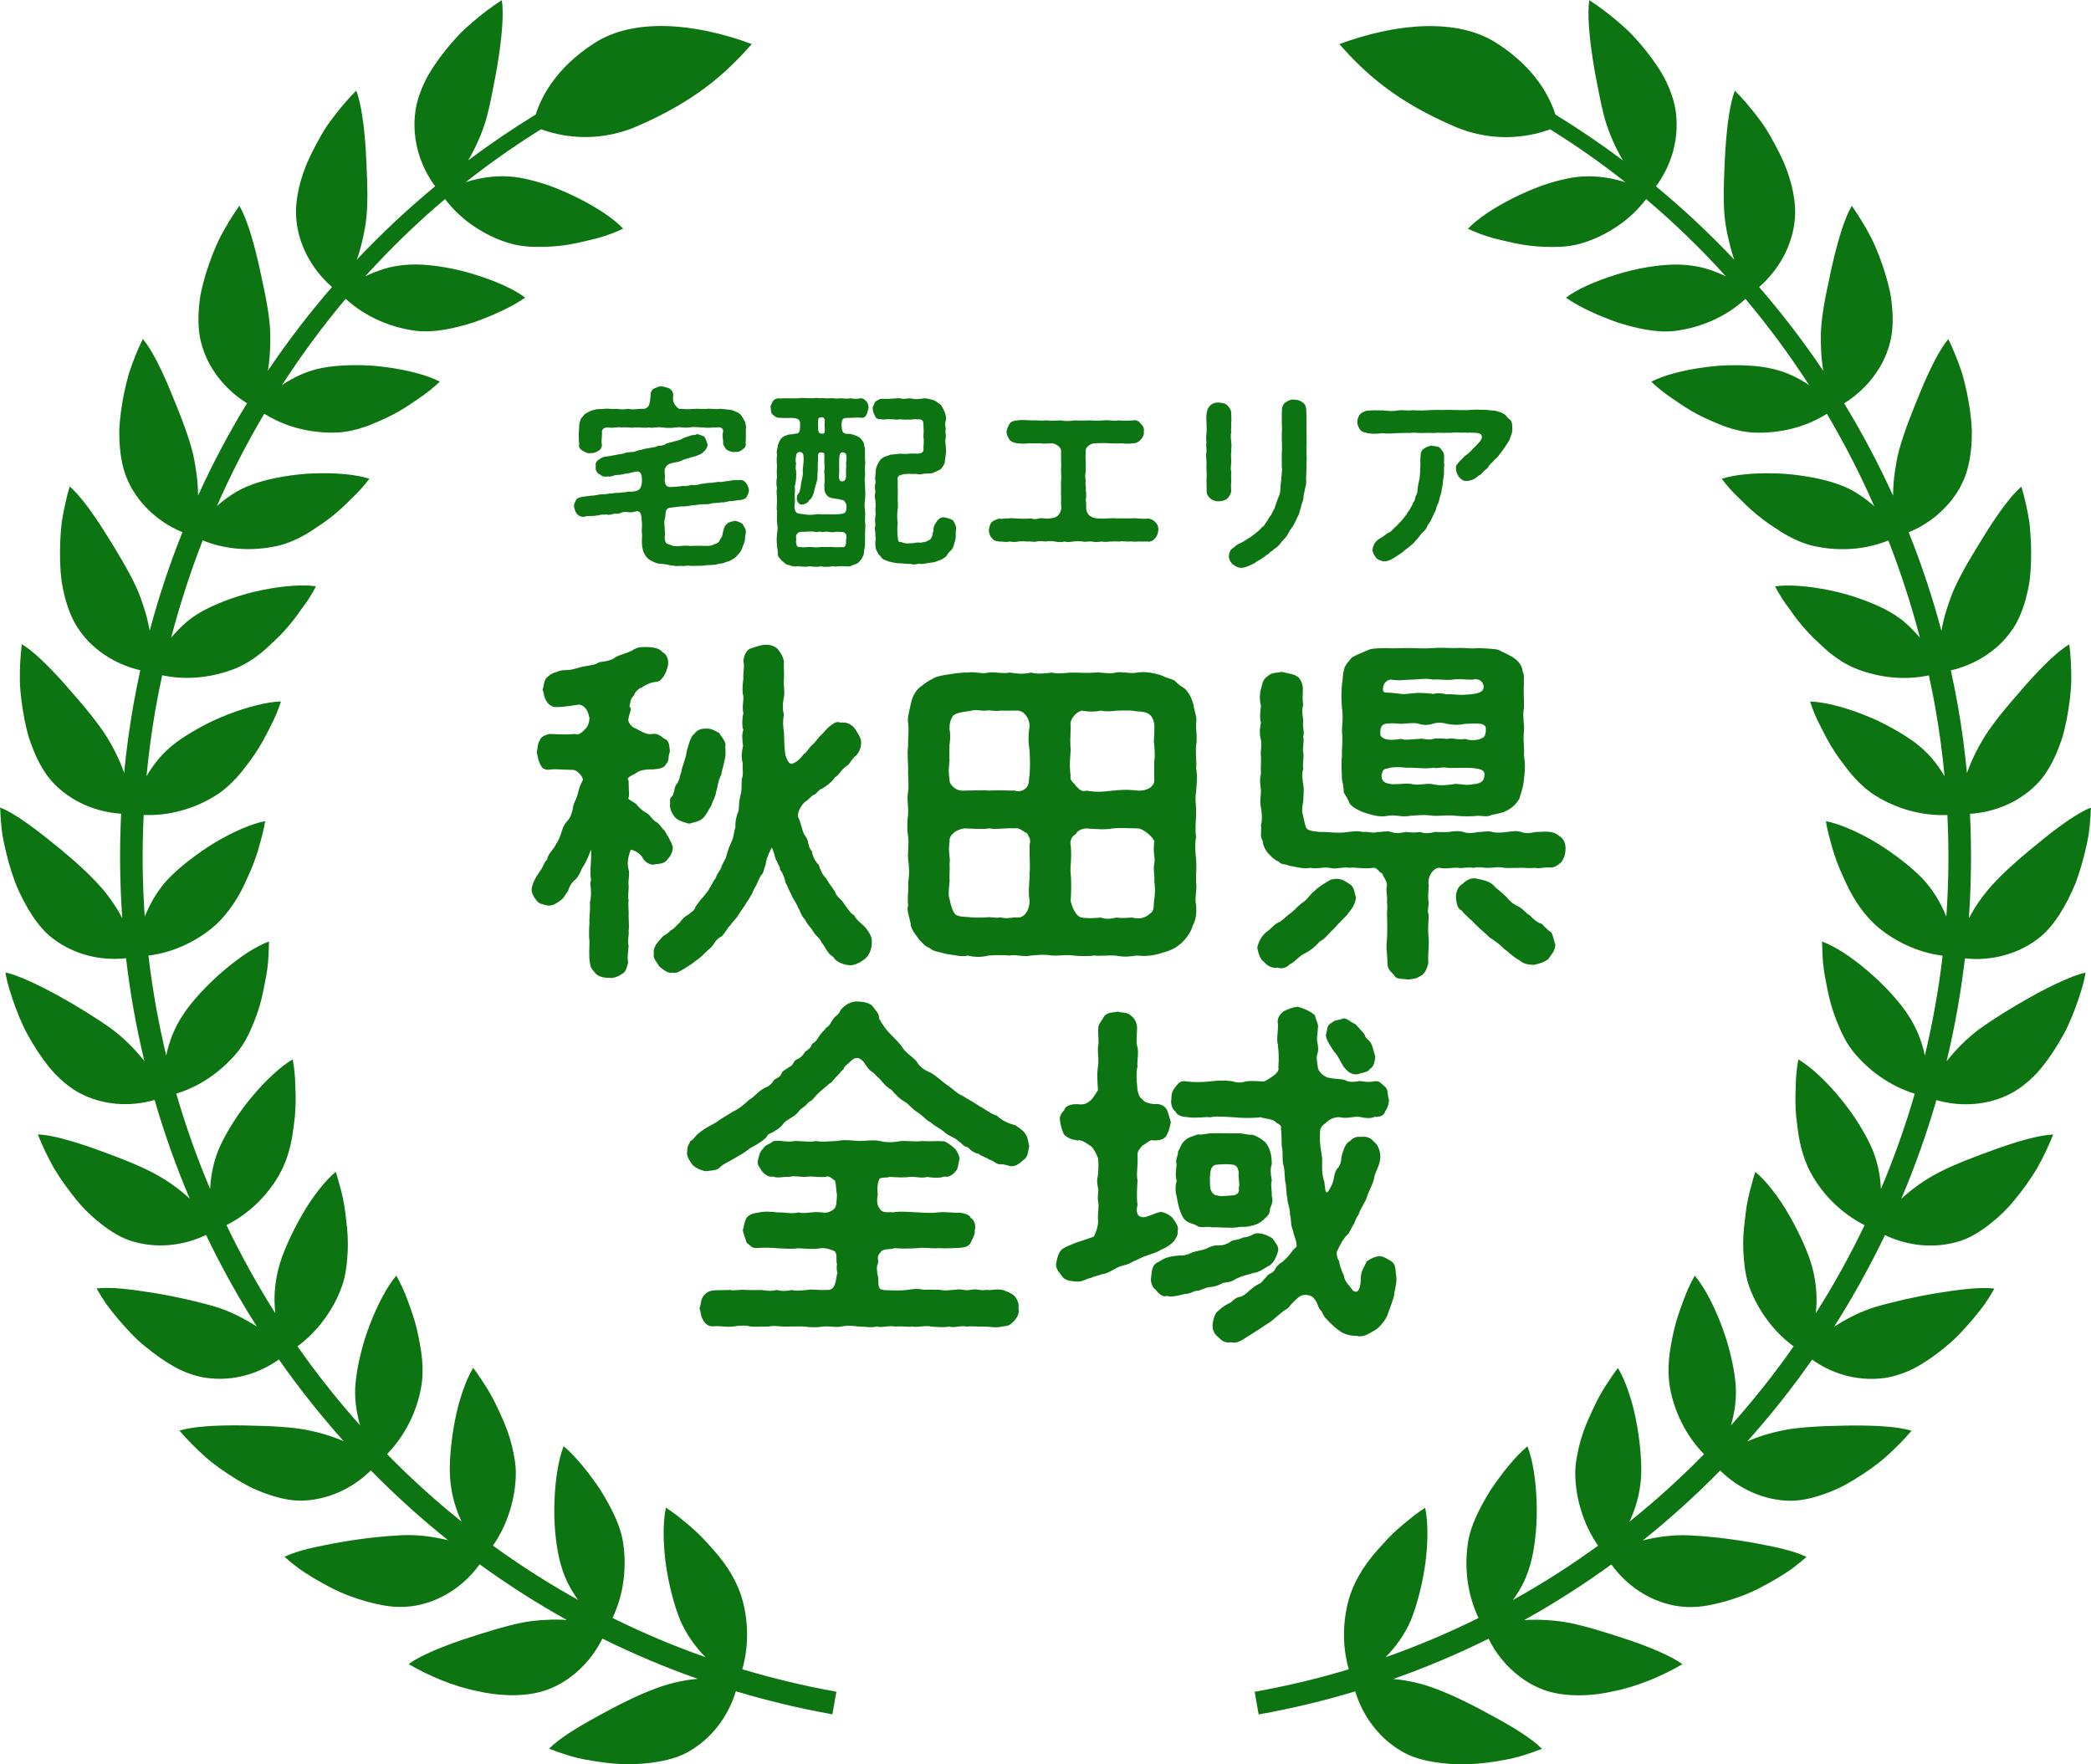
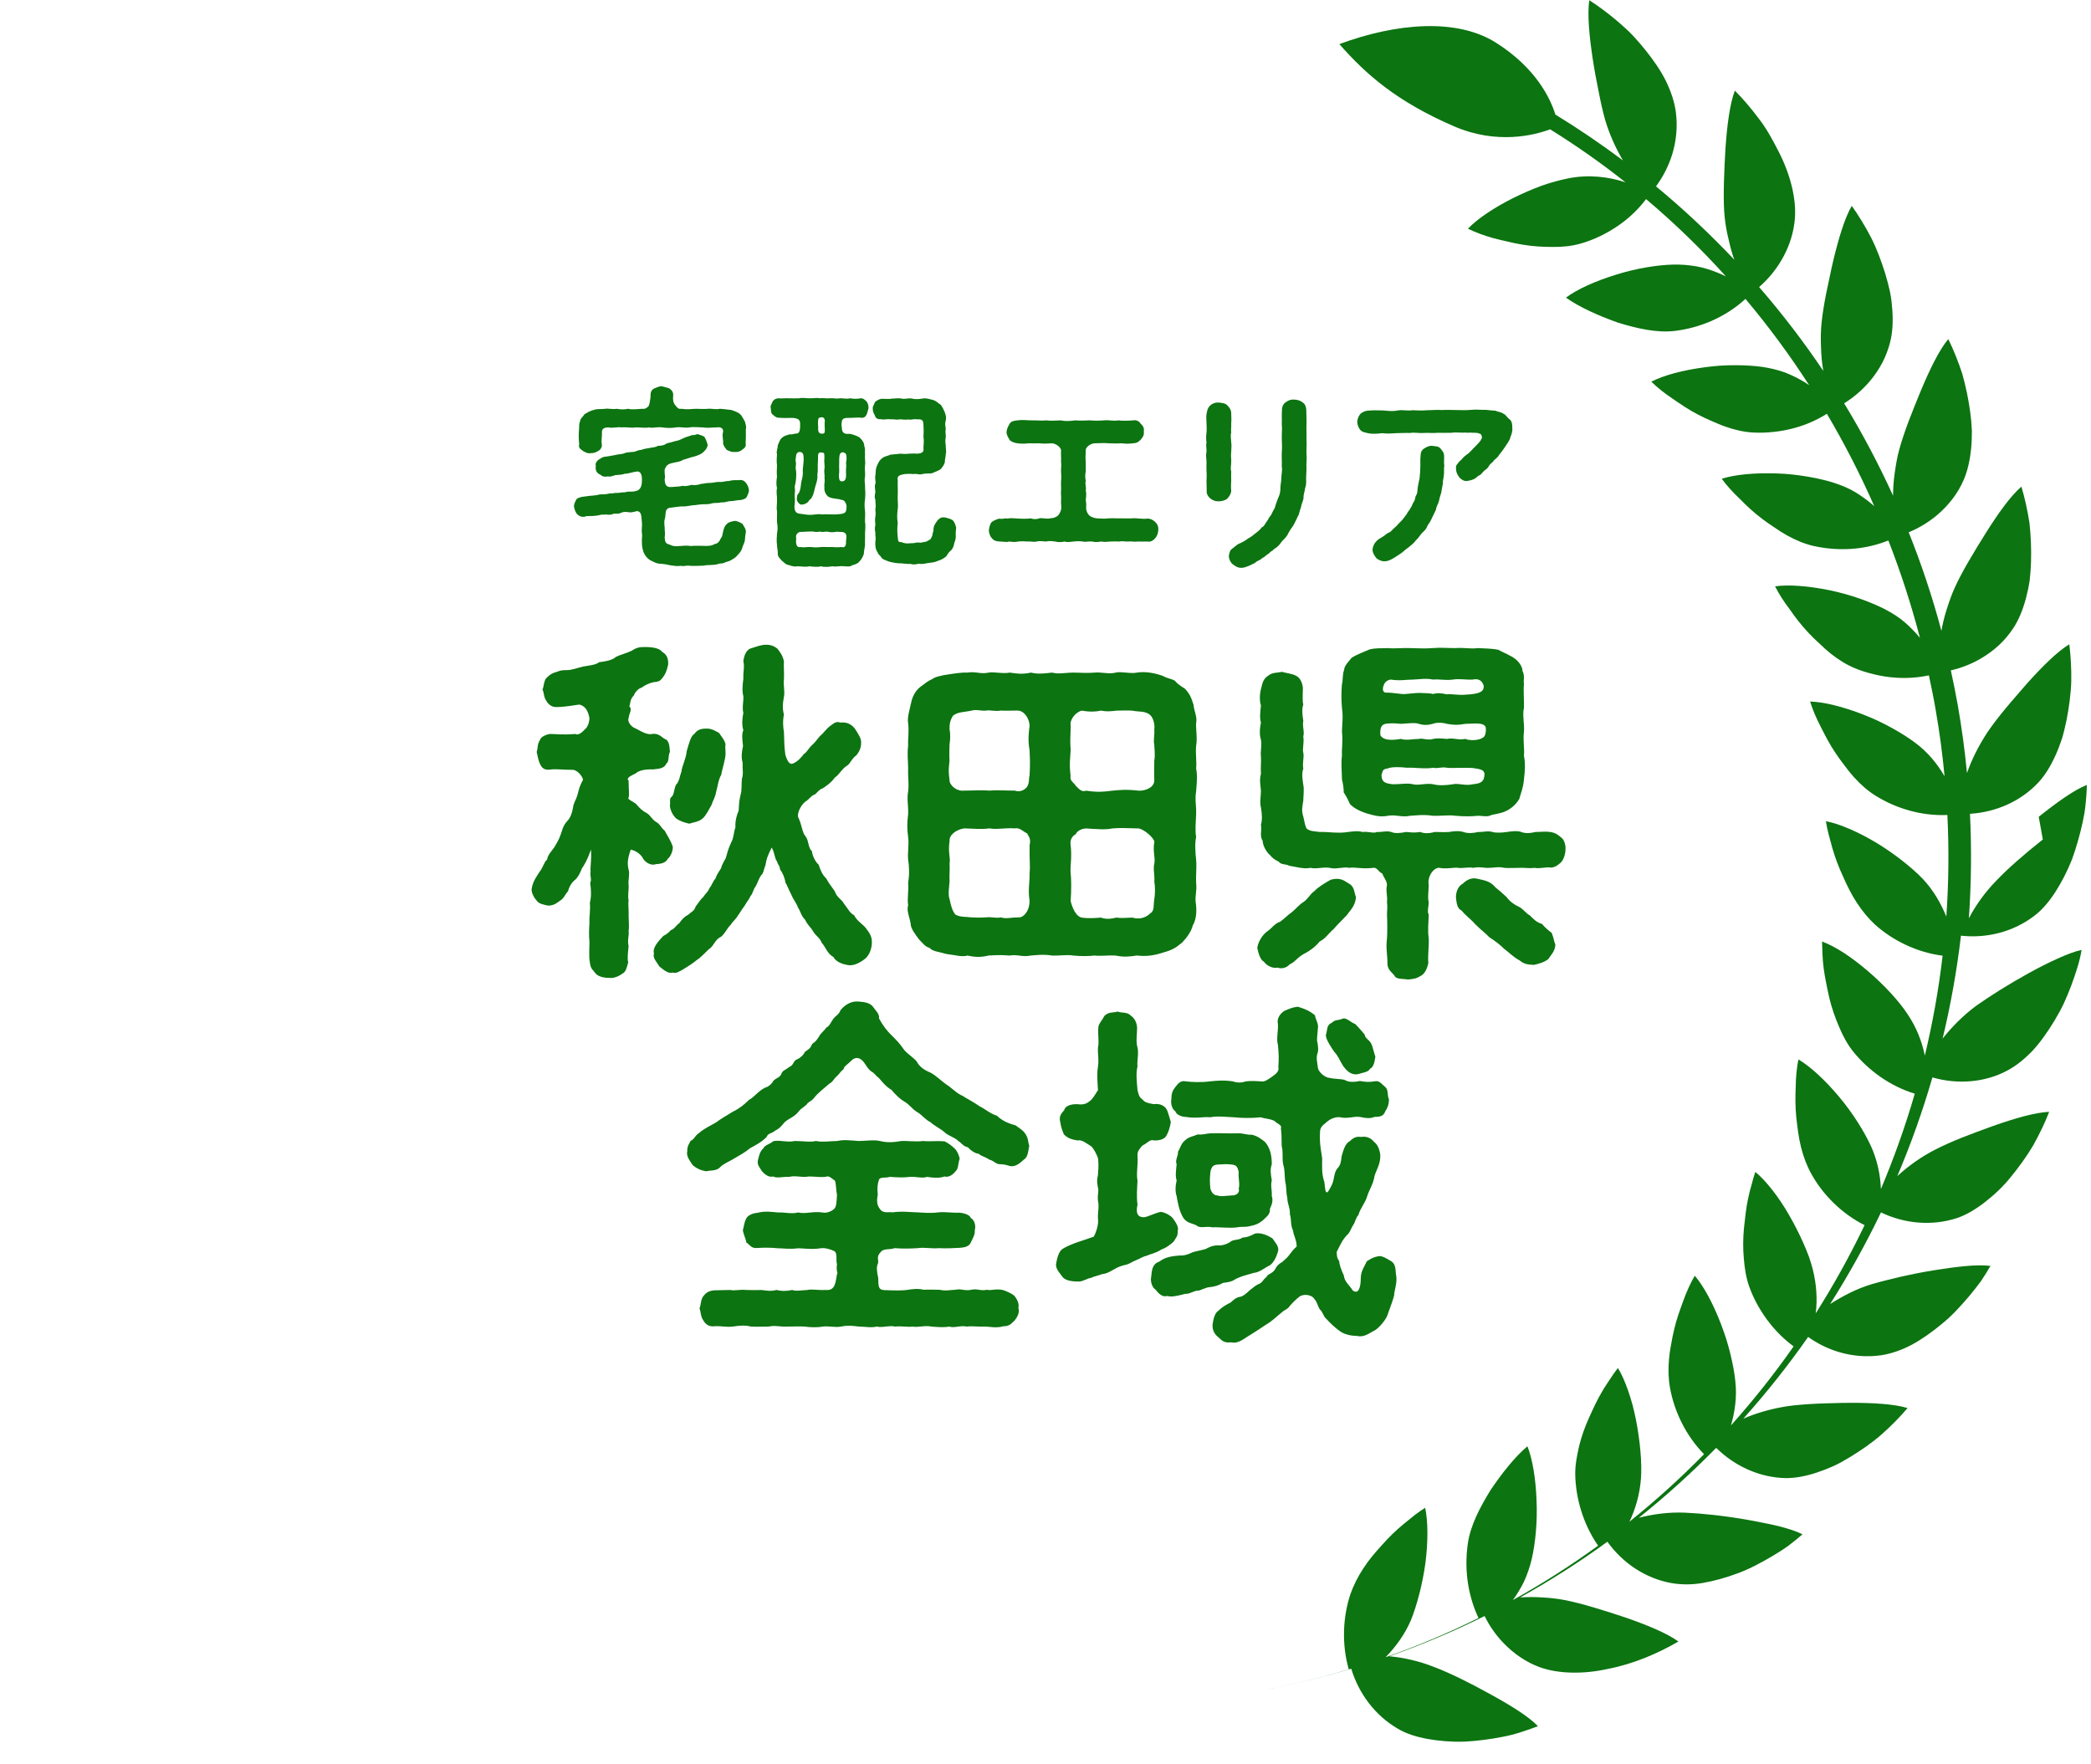
<svg xmlns="http://www.w3.org/2000/svg" id="_レイヤー_2" data-name="レイヤー 2" viewBox="0 0 320 270">
  <defs>
    <style>
      .cls-1 {
        fill: #0c7411;
        stroke-width: 0px;
      }
    </style>
  </defs>
  <g id="_レイヤー_1-2" data-name="レイヤー 1">
    <g>
      <g>
-         <path class="cls-1" d="M128,258.89c-4.92-.88-9.72-2.04-14.4-3.44,1.11-3.85.9-8.06-.26-11.52-.45-1.27-1.11-2.62-1.94-3.88-.82-1.28-1.82-2.45-2.87-3.6-1.04-1.18-2.16-2.26-3.29-3.2-.58-.47-1.14-.92-1.68-1.36-.55-.43-1.11-.82-1.65-1.16-.45,2.04-.46,5.21-.04,8.47.44,3.19,1.29,6.48,2.23,8.76.93,2.18,2.32,4.06,3.86,5.64-4.9-1.72-9.65-3.73-14.22-6,.74-1.54,1.24-3.19,1.54-4.84.4-2.23.4-4.42.1-6.55-.4-2.78-1.84-5.52-3.49-8.2-1.73-2.56-3.68-5.04-5.63-6.69-.78,1.93-1.28,5.02-1.4,8.29-.15,3.3.19,6.63.75,9.01.28,1.19.67,2.34,1.17,3.41.49,1,1.07,1.95,1.7,2.82-4.53-2.52-8.89-5.3-13.04-8.32,2.28-3.26,3.45-7.3,3.5-10.95.03-1.39-.24-2.78-.59-4.28-.36-1.48-.89-2.96-1.53-4.37-.64-1.41-1.3-2.86-2.07-4.12-.38-.64-.79-1.23-1.17-1.82-.38-.59-.77-1.15-1.17-1.65-.55.89-1.08,2.09-1.56,3.46-.24.69-.47,1.42-.68,2.19-.2.75-.37,1.53-.53,2.32-.62,3.15-.94,6.61-.75,9.02.18,2.32.82,4.58,1.76,6.54-4.02-3.22-7.83-6.68-11.42-10.34,2.79-2.84,4.58-6.6,5.21-10.18.26-1.37.29-2.85.15-4.35-.07-.75-.18-1.51-.32-2.26-.14-.76-.28-1.55-.47-2.31-.36-1.54-.89-2.98-1.4-4.39-.51-1.41-1.11-2.7-1.75-3.82-1.36,1.57-2.83,4.33-4.01,7.39-.29.76-.57,1.54-.82,2.33-.24.77-.45,1.54-.63,2.29-.37,1.5-.62,2.93-.75,4.15-.27,2.39.07,4.66.67,6.75-3.43-3.84-6.63-7.88-9.59-12.1,1.36-.99,2.56-2.17,3.59-3.46,1.42-1.77,2.52-3.74,3.22-5.73.47-1.3.69-2.73.81-4.24.14-1.52.12-3.1-.02-4.65-.18-1.53-.32-3.13-.64-4.57-.15-.73-.33-1.43-.53-2.1-.18-.68-.36-1.34-.57-1.95-1.6,1.32-3.59,3.84-5.18,6.63-.81,1.4-1.56,2.88-2.19,4.31-.31.72-.6,1.42-.85,2.09-.23.66-.42,1.3-.57,1.88-.57,2.25-.72,4.6-.45,6.74-2.75-4.34-5.25-8.85-7.48-13.5,3.55-1.77,6.46-4.74,8.19-7.92.67-1.21,1.19-2.6,1.55-4.07.37-1.47.53-3,.72-4.58.15-1.57.16-3.12.08-4.6-.02-1.5-.16-2.92-.41-4.19-1.79,1.04-4.09,3.16-6.19,5.67-2.11,2.5-3.86,5.33-4.9,7.56-.98,2.14-1.44,4.43-1.54,6.6-2.01-4.74-3.74-9.61-5.18-14.59,3.79-1.15,7.11-3.58,9.43-6.45.86-1.08,1.57-2.35,2.13-3.73.61-1.39,1.13-2.89,1.5-4.4.19-.76.32-1.51.48-2.27.16-.76.29-1.51.39-2.25.21-1.48.21-2.89.26-4.19-.97.36-2.14.97-3.35,1.75-1.19.78-2.45,1.74-3.68,2.79-2.45,2.1-4.79,4.62-6.09,6.63-1.34,1.96-2.17,4.15-2.61,6.29-1.2-5.01-2.12-10.11-2.72-15.29,3.94-.49,7.68-2.34,10.36-4.77.98-.91,1.93-2.06,2.76-3.32.84-1.27,1.53-2.65,2.14-4.08.67-1.43,1.21-2.89,1.62-4.32.2-.73.39-1.43.57-2.1.17-.68.31-1.35.41-1.99-2.03.38-4.94,1.63-7.72,3.3-2.73,1.66-5.39,3.75-7.1,5.52-1.61,1.72-2.78,3.74-3.61,5.78-.36-5.13-.42-10.32-.16-15.55,3.98.19,7.92-1.02,11.02-2.97,1.17-.73,2.27-1.71,3.28-2.82.5-.56.98-1.15,1.43-1.77.48-.61.95-1.25,1.38-1.91.88-1.3,1.59-2.67,2.26-4.01.7-1.33,1.25-2.65,1.64-3.88-2.07.04-5.09.81-8.13,1.99-.76.3-1.53.61-2.26.96-.72.34-1.42.7-2.09,1.07-1.34.74-2.57,1.51-3.54,2.24-1.97,1.44-3.44,3.26-4.56,5.17.32-3.39.78-6.8,1.37-10.21.31-1.76.66-3.5,1.03-5.23,1.67.36,3.37.46,5.04.36,1.11-.07,2.2-.24,3.25-.49,1.07-.25,2.11-.57,3.08-.98,1.27-.53,2.51-1.31,3.68-2.24.58-.47,1.15-.97,1.69-1.51.58-.52,1.14-1.07,1.68-1.64,1.07-1.14,2.03-2.36,2.86-3.58.91-1.19,1.67-2.39,2.26-3.54-2.05-.3-5.16-.06-8.35.6-3.18.65-6.28,1.79-8.46,2.9-1.07.56-2.12,1.21-2.99,1.96-.87.75-1.67,1.57-2.37,2.42,1.33-5.08,2.94-10.05,4.83-14.9,1.61.65,3.3,1.05,4.98,1.23,2.21.23,4.4.07,6.48-.39,1.34-.31,2.69-.87,4-1.59.65-.36,1.29-.76,1.91-1.2.66-.42,1.3-.87,1.92-1.34,1.25-.94,2.38-1.98,3.41-3.04,1.09-1.02,2.04-2.08,2.81-3.11-1.97-.64-5.07-.93-8.33-.82-1.65.04-3.23.23-4.75.48-1.51.25-2.92.58-4.07.95-1.14.37-2.29.84-3.27,1.43-.99.59-1.91,1.27-2.75,2-.06.05-.12.11-.18.17,2.14-4.87,4.57-9.6,7.26-14.16,1.52.96,3.17,1.68,4.86,2.15,1.07.3,2.16.51,3.23.62,1.09.12,2.18.16,3.23.1,1.37-.08,2.79-.4,4.2-.9.71-.24,1.38-.55,2.1-.85.72-.3,1.42-.64,2.11-1,1.39-.71,2.65-1.58,3.87-2.42,1.24-.83,2.35-1.72,3.27-2.61-1.83-.96-4.84-1.76-8.07-2.19-.8-.11-1.62-.2-2.43-.26-.79-.05-1.58-.07-2.34-.07-1.53,0-2.97.09-4.17.26-1.2.17-2.38.45-3.47.86-1.07.42-2.09.93-3.04,1.51-.22.14-.43.28-.64.43,2.97-4.61,6.23-9.02,9.75-13.21,3.07,2.83,7.05,4.45,10.87,4.91,2.74.3,5.76-.38,8.74-1.31,2.89-1.04,5.77-2.31,7.86-3.79-1.65-1.25-4.48-2.53-7.59-3.49-3.13-1-6.39-1.51-8.81-1.57-1.21-.03-2.4.07-3.56.27-1.16.2-2.22.57-3.25.97-.44.18-.86.37-1.27.57,3.8-4.2,7.88-8.16,12.22-11.83,1.18,1.56,2.6,2.91,4.16,3.99,1.85,1.3,3.88,2.27,5.9,2.83,1.32.37,2.76.52,4.24.5,1.5,0,3.08-.09,4.6-.35.76-.12,1.52-.28,2.25-.46.74-.18,1.5-.33,2.21-.53,1.43-.4,2.75-.89,3.9-1.45-1.42-1.51-4-3.23-6.9-4.68-1.45-.72-2.97-1.39-4.44-1.92-1.44-.49-2.82-.87-4-1.1-3.09-.63-6.17-.26-8.77.6,3.67-2.9,7.52-5.61,11.54-8.11,2.4.89,8.13,2.38,14.7-.46,8.7-3.76,13.43-7.89,17.55-12.58-8.75-3.25-17.98-4-23.95-.23-6.14,3.88-8.34,8.53-9.11,11.01-3.57,2.19-7.02,4.53-10.34,7.02,1.09-1.85,2.05-3.94,2.72-6.19.35-1.23.69-2.73,1-4.36.33-1.59.65-3.31.91-5.02.52-3.42.84-6.81.52-8.95-1.48.95-3.02,2.1-4.51,3.39-.74.65-1.49,1.3-2.17,2.03-.68.74-1.34,1.49-1.95,2.26-1.23,1.55-2.32,3.11-3.11,4.71-.78,1.62-1.31,3.21-1.5,4.68-.3,2.26-.08,4.55.61,6.71.55,1.69,1.37,3.28,2.42,4.71-4.25,3.51-8.25,7.27-12,11.24.04-.12.09-.24.14-.36.37-1.08.66-2.26.91-3.44.26-1.18.44-2.41.52-3.68.15-2.54,0-6.16-.2-9.58-.24-3.44-.67-6.82-1.44-8.83-1.24,1.25-2.49,2.71-3.67,4.29-1.21,1.54-2.19,3.37-3.07,5.12-1.79,3.5-2.69,7.24-2.44,10.19.31,4,2.41,7.81,5.47,10.46-3.54,4.08-6.82,8.36-9.83,12.84,0-.05.02-.09.03-.13.19-1.13.3-2.32.33-3.55.05-1.21.04-2.45-.09-3.72-.13-1.26-.37-2.77-.69-4.4-.16-.81-.34-1.65-.53-2.5-.17-.84-.36-1.68-.55-2.52-.79-3.35-1.76-6.6-2.85-8.45-1.02,1.43-2.03,3.08-2.94,4.83-.9,1.76-1.6,3.7-2.19,5.57-.29.94-.53,1.89-.73,2.81-.19.93-.29,1.87-.35,2.76-.12,1.79-.02,3.46.34,4.89.28,1.1.68,2.16,1.2,3.16.54,1.01,1.18,1.96,1.92,2.83,1.12,1.32,2.45,2.46,3.92,3.37-2.77,4.55-5.28,9.26-7.49,14.13,0-1.12-.08-2.28-.25-3.47-.19-1.22-.36-2.42-.71-3.65-.33-1.22-.82-2.67-1.4-4.22-.57-1.54-1.27-3.21-1.91-4.78-1.32-3.17-2.8-6.21-4.18-7.85-.78,1.58-1.51,3.38-2.12,5.25-.55,1.91-.97,3.92-1.23,5.87-.13.98-.22,1.95-.26,2.89,0,.96.03,1.9.12,2.79.17,1.79.54,3.41,1.14,4.76.89,2.06,2.33,3.91,4.07,5.38,1.3,1.1,2.77,1.99,4.34,2.63-1.96,4.9-3.64,9.93-5.01,15.08-.19-1.06-.44-2.14-.79-3.24-.38-1.17-.76-2.33-1.3-3.48-1.04-2.29-2.91-5.4-4.74-8.31-1.83-2.9-3.79-5.65-5.41-7.04-.51,1.69-.93,3.58-1.23,5.53-.22,1.98-.3,4.02-.24,5.99.03.99.1,1.96.21,2.89.15.95.34,1.86.58,2.73.47,1.73,1.1,3.27,1.91,4.5.62.95,1.34,1.81,2.16,2.58.84.78,1.76,1.46,2.74,2.04,1.45.86,3.03,1.48,4.67,1.86-.39,1.78-.75,3.57-1.07,5.38-.6,3.45-1.07,6.9-1.4,10.33-.73-2.09-1.81-4.26-3.15-6.27-.71-1.05-1.64-2.25-2.68-3.52-.52-.64-1.08-1.29-1.65-1.94-.55-.64-1.12-1.29-1.68-1.94-2.28-2.55-4.67-4.93-6.5-6.03-.22,1.75-.33,3.68-.3,5.65.06,1.97.35,4.01.72,5.94.2.97.42,1.91.69,2.81.3.91.64,1.78,1,2.59.74,1.63,1.6,3.04,2.6,4.13,2.69,2.9,6.55,4.58,10.49,4.82-.27,5.38-.2,10.72.17,15.99-1.03-1.97-2.44-3.96-4.19-5.75-1.72-1.82-4.39-4.16-7.13-6.31-2.69-2.14-5.38-4.1-7.37-4.88.03.88.09,1.8.18,2.75.05.47.1.95.17,1.43.08.48.18.97.28,1.45.41,1.94.96,3.91,1.64,5.75.72,1.85,1.62,3.57,2.59,5.06.97,1.49,2.03,2.74,3.25,3.64,3.18,2.42,7.22,3.43,11.16,2.99.62,5.34,1.56,10.59,2.81,15.75-1.38-1.76-3.09-3.49-5.08-4.98-2.09-1.49-5.05-3.35-8.07-5.02-1.51-.83-3.03-1.61-4.44-2.24-1.39-.63-2.64-1.11-3.68-1.33.28,1.74.9,3.59,1.58,5.45.35.93.73,1.85,1.15,2.76.42.91.93,1.78,1.43,2.63,1.02,1.7,2.13,3.26,3.33,4.57,1.24,1.29,2.54,2.34,3.84,3.03,3.47,1.87,7.68,2.18,11.5,1.07,1.49,5.15,3.29,10.19,5.37,15.1-1.66-1.52-3.63-2.95-5.86-4.08-1.12-.57-2.5-1.19-4.02-1.8-1.52-.61-3.19-1.22-4.78-1.79-3.22-1.14-6.45-2.08-8.58-2.16.64,1.65,1.47,3.39,2.43,5.11,1.01,1.7,2.21,3.36,3.45,4.87,1.22,1.53,2.66,2.84,4.07,3.93,1.42,1.08,2.83,1.9,4.23,2.37,3.81,1.22,7.97.84,11.56-.89,2.32,4.83,4.91,9.51,7.78,14.02-1.91-1.21-4.04-2.35-6.47-3.07-.61-.18-1.28-.37-2.01-.54-.71-.19-1.46-.37-2.25-.55-1.58-.36-3.29-.7-4.99-.98-3.43-.55-6.7-.97-8.81-.69.44.76.92,1.55,1.45,2.33.56.77,1.16,1.54,1.8,2.29,1.29,1.5,2.62,3,4.17,4.24,1.52,1.26,3.09,2.36,4.63,3.21,1.56.83,3.15,1.37,4.61,1.59,2.24.34,4.51.15,6.66-.52,1.63-.51,3.18-1.28,4.58-2.27,3.06,4.36,6.37,8.54,9.92,12.51-2.04-.9-4.42-1.56-6.85-1.93-1.24-.17-2.75-.29-4.39-.37-.82-.04-1.67-.06-2.53-.08-.84-.03-1.7-.05-2.56-.05-3.41-.01-6.77.17-8.81.8,1.14,1.34,2.49,2.71,3.96,4.02,1.47,1.3,3.16,2.45,4.83,3.47.84.5,1.67.98,2.53,1.38.87.39,1.73.73,2.57,1,1.69.55,3.3.86,4.76.85,3.98-.08,7.81-1.82,10.64-4.63,3.72,3.79,7.67,7.37,11.84,10.7-2.17-.55-4.56-.89-7.08-.78-2.54.11-5.99.47-9.42,1.07-.85.15-1.7.31-2.52.48-.8.16-1.58.32-2.32.5-1.47.36-2.76.78-3.71,1.26.66.58,1.37,1.16,2.12,1.72.75.56,1.59,1.07,2.43,1.58,1.7,1,3.46,1.96,5.31,2.65,1.85.69,3.69,1.21,5.43,1.5,1.72.31,3.42.26,4.86,0,3.91-.73,7.37-3.05,9.71-6.31,4.26,3.09,8.71,5.94,13.35,8.52-1.08-.07-2.2-.08-3.35,0-1.2.05-2.42.18-3.66.44-2.47.5-5.89,1.57-9.12,2.64-3.24,1.12-6.36,2.4-8.09,3.67,3.04,1.77,6.87,3.44,10.75,4.18,3.81.86,7.64.76,10.38-.22,2.1-.74,4.05-2.08,5.62-3.71,1.17-1.22,2.15-2.62,2.91-4.15,4.7,2.33,9.56,4.39,14.59,6.16-2.19.18-4.55.72-6.85,1.63-2.34.88-5.51,2.44-8.55,4.14-3,1.64-5.85,3.38-7.35,4.92.81.32,1.68.63,2.58.91.9.29,1.83.55,2.8.72,1.93.38,3.94.64,5.88.74,1.96.06,3.89-.1,5.62-.41,1.74-.32,3.29-.8,4.59-1.58,3.45-2,5.96-5.34,7.11-9.17,4.8,1.44,9.73,2.63,14.78,3.53l.61-3.47Z" />
-         <path class="cls-1" d="M312.63,128.47c-2.74,2.16-5.41,4.49-7.13,6.31-1.75,1.79-3.16,3.78-4.19,5.75.37-5.27.43-10.61.17-15.99,3.95-.24,7.8-1.92,10.49-4.82,1-1.08,1.86-2.49,2.6-4.13.37-.82.7-1.69,1-2.59.27-.91.49-1.85.69-2.81.37-1.93.66-3.96.72-5.94.03-1.97-.08-3.9-.3-5.65-1.83,1.09-4.22,3.48-6.5,6.03-.57.65-1.13,1.3-1.68,1.94-.57.65-1.12,1.3-1.65,1.94-1.05,1.27-1.97,2.48-2.68,3.52-1.33,2.02-2.42,4.18-3.15,6.27-.33-3.43-.79-6.88-1.4-10.33-.32-1.81-.68-3.6-1.07-5.38,1.64-.38,3.22-1,4.67-1.86.98-.58,1.9-1.26,2.74-2.04.82-.77,1.54-1.64,2.16-2.58.81-1.23,1.44-2.77,1.91-4.5.23-.87.43-1.78.58-2.73.11-.94.18-1.91.21-2.89.06-1.97-.02-4.02-.24-5.99-.3-1.95-.73-3.84-1.23-5.53-1.63,1.39-3.59,4.14-5.41,7.04-1.83,2.91-3.7,6.02-4.74,8.31-.54,1.15-.92,2.31-1.3,3.48-.35,1.1-.61,2.18-.79,3.24-1.37-5.15-3.05-10.19-5.01-15.08,1.57-.65,3.04-1.54,4.34-2.63,1.74-1.47,3.19-3.32,4.07-5.38.59-1.35.96-2.98,1.14-4.76.09-.89.12-1.83.12-2.79-.04-.94-.13-1.91-.26-2.89-.27-1.96-.68-3.96-1.23-5.87-.62-1.87-1.34-3.66-2.12-5.25-1.38,1.64-2.86,4.69-4.18,7.85-.64,1.57-1.33,3.24-1.91,4.78-.58,1.55-1.06,2.99-1.4,4.22-.35,1.23-.53,2.43-.71,3.65-.17,1.19-.25,2.35-.25,3.47-2.22-4.87-4.72-9.59-7.49-14.14,1.47-.91,2.8-2.05,3.92-3.37.74-.87,1.38-1.82,1.92-2.83.52-1,.92-2.06,1.2-3.16.37-1.43.46-3.1.34-4.89-.07-.89-.16-1.84-.35-2.76-.2-.92-.44-1.86-.73-2.81-.59-1.88-1.29-3.82-2.19-5.57-.91-1.75-1.92-3.39-2.94-4.83-1.09,1.85-2.05,5.1-2.85,8.45-.2.84-.38,1.68-.55,2.52-.19.85-.37,1.69-.53,2.5-.32,1.62-.56,3.13-.69,4.4-.13,1.27-.14,2.5-.09,3.72.03,1.23.14,2.42.33,3.55,0,.05.02.09.03.13-3.01-4.47-6.29-8.76-9.83-12.84,3.06-2.66,5.15-6.46,5.47-10.46.25-2.95-.65-6.69-2.44-10.19-.89-1.75-1.87-3.58-3.07-5.12-1.18-1.58-2.43-3.04-3.67-4.29-.78,2.01-1.2,5.38-1.44,8.83-.2,3.41-.35,7.04-.2,9.58.08,1.27.26,2.51.52,3.68.26,1.18.54,2.36.91,3.44.04.12.09.24.14.36-3.76-3.97-7.76-7.74-12-11.24,1.05-1.43,1.87-3.02,2.42-4.71.69-2.15.91-4.45.61-6.71-.2-1.47-.72-3.06-1.5-4.68-.79-1.6-1.88-3.16-3.11-4.71-.62-.77-1.27-1.53-1.95-2.26-.68-.73-1.43-1.38-2.17-2.03-1.49-1.28-3.03-2.44-4.51-3.39-.32,2.14,0,5.53.52,8.95.26,1.71.58,3.43.91,5.02.31,1.63.65,3.13,1,4.36.67,2.25,1.63,4.35,2.72,6.19-3.32-2.49-6.77-4.83-10.34-7.02-.77-2.48-2.97-7.13-9.11-11.01-5.97-3.77-15.2-3.01-23.95.23,4.12,4.69,8.85,8.82,17.55,12.58,6.58,2.84,12.3,1.36,14.7.46,4.02,2.49,7.87,5.2,11.54,8.11-2.6-.86-5.68-1.23-8.77-.6-1.18.23-2.57.6-4,1.1-1.46.53-2.99,1.2-4.44,1.92-2.9,1.45-5.48,3.18-6.9,4.68,1.15.56,2.47,1.05,3.9,1.45.71.2,1.47.35,2.21.53.74.18,1.49.34,2.25.46,1.52.26,3.1.35,4.6.35,1.48.02,2.92-.13,4.24-.5,2.02-.57,4.05-1.54,5.9-2.83,1.56-1.08,2.98-2.43,4.16-3.99,4.35,3.67,8.43,7.63,12.22,11.83-.41-.2-.83-.4-1.27-.57-1.03-.41-2.09-.77-3.25-.97-1.16-.2-2.36-.3-3.56-.27-2.42.06-5.69.57-8.81,1.57-3.1.95-5.94,2.24-7.59,3.49,2.09,1.48,4.97,2.75,7.86,3.79,2.99.93,6.01,1.62,8.74,1.31,3.83-.45,7.81-2.08,10.87-4.91,3.52,4.19,6.78,8.6,9.75,13.21-.21-.14-.42-.29-.64-.43-.95-.58-1.97-1.09-3.04-1.51-1.1-.4-2.28-.68-3.47-.86-1.2-.17-2.64-.26-4.17-.26-.76,0-1.55.02-2.34.07-.81.06-1.63.15-2.43.26-3.23.43-6.24,1.23-8.07,2.19.92.9,2.03,1.78,3.27,2.61,1.23.84,2.48,1.71,3.87,2.42.69.36,1.39.7,2.11,1,.72.3,1.39.61,2.1.85,1.4.5,2.82.82,4.2.9,1.05.06,2.14.02,3.23-.1,1.07-.11,2.16-.32,3.23-.62,1.69-.47,3.34-1.19,4.86-2.15,2.69,4.56,5.12,9.29,7.26,14.16-.06-.05-.11-.11-.18-.17-.84-.73-1.76-1.4-2.75-2-.98-.6-2.13-1.06-3.27-1.43-1.16-.37-2.56-.7-4.07-.95-1.52-.25-3.1-.44-4.75-.48-3.26-.11-6.36.17-8.33.82.76,1.03,1.71,2.09,2.8,3.11,1.03,1.06,2.16,2.1,3.41,3.04.62.47,1.27.92,1.92,1.34.62.44,1.26.84,1.91,1.2,1.3.72,2.65,1.28,4,1.59,2.08.46,4.26.62,6.48.39,1.68-.18,3.37-.58,4.98-1.23,1.89,4.85,3.51,9.82,4.83,14.9-.7-.85-1.5-1.67-2.37-2.42-.87-.75-1.93-1.4-2.99-1.96-2.18-1.11-5.28-2.25-8.46-2.9-3.2-.66-6.31-.9-8.35-.6.58,1.15,1.35,2.35,2.26,3.54.83,1.22,1.79,2.44,2.86,3.58.53.57,1.1,1.12,1.68,1.64.54.53,1.11,1.04,1.69,1.51,1.17.93,2.41,1.71,3.68,2.24.97.41,2.01.73,3.08.98,1.05.25,2.14.42,3.25.49,1.66.11,3.37,0,5.04-.36.37,1.74.73,3.48,1.03,5.23.6,3.41,1.05,6.82,1.37,10.21-1.12-1.91-2.59-3.73-4.56-5.17-.98-.73-2.2-1.5-3.54-2.24-.67-.37-1.38-.73-2.09-1.07-.73-.34-1.5-.66-2.26-.96-3.04-1.19-6.07-1.95-8.13-1.99.39,1.23.94,2.55,1.64,3.88.67,1.34,1.38,2.71,2.26,4.01.43.65.9,1.29,1.38,1.91.45.62.93,1.21,1.43,1.77,1,1.11,2.11,2.09,3.28,2.82,3.1,1.95,7.04,3.15,11.02,2.97.26,5.23.2,10.42-.16,15.55-.83-2.04-2-4.06-3.61-5.78-1.71-1.77-4.37-3.86-7.1-5.52-2.78-1.67-5.69-2.92-7.72-3.3.1.64.23,1.3.41,1.99.18.67.37,1.37.57,2.1.41,1.43.95,2.89,1.62,4.32.62,1.43,1.31,2.81,2.14,4.08.83,1.27,1.78,2.41,2.76,3.32,2.69,2.43,6.43,4.28,10.36,4.77-.6,5.18-1.52,10.28-2.72,15.29-.44-2.14-1.28-4.32-2.61-6.29-1.3-2.01-3.63-4.53-6.09-6.63-1.23-1.05-2.48-2.01-3.68-2.79-1.21-.78-2.38-1.39-3.35-1.75.05,1.3.05,2.71.26,4.19.1.74.23,1.49.39,2.25.16.76.29,1.51.48,2.27.37,1.51.89,3.01,1.5,4.4.57,1.38,1.28,2.66,2.13,3.73,2.32,2.87,5.64,5.3,9.43,6.45-1.44,4.98-3.18,9.85-5.18,14.59-.09-2.17-.56-4.46-1.54-6.6-1.04-2.24-2.79-5.06-4.9-7.56-2.1-2.51-4.4-4.63-6.19-5.67-.25,1.26-.39,2.68-.41,4.19-.07,1.48-.07,3.04.08,4.6.18,1.58.35,3.1.72,4.58.36,1.47.88,2.86,1.55,4.07,1.73,3.18,4.65,6.15,8.19,7.92-2.23,4.65-4.73,9.16-7.48,13.5.28-2.13.12-4.49-.45-6.74-.15-.59-.34-1.22-.57-1.88-.25-.67-.53-1.38-.85-2.09-.63-1.43-1.38-2.91-2.19-4.31-1.59-2.79-3.57-5.31-5.18-6.63-.21.61-.4,1.27-.57,1.95-.2.67-.38,1.37-.53,2.1-.33,1.45-.46,3.05-.64,4.57-.15,1.55-.16,3.12-.02,4.65.12,1.51.35,2.93.81,4.24.7,1.99,1.81,3.96,3.22,5.73,1.03,1.29,2.24,2.47,3.59,3.46-2.95,4.22-6.16,8.26-9.59,12.1.6-2.09.94-4.36.67-6.75-.12-1.22-.38-2.65-.75-4.15-.18-.75-.39-1.52-.63-2.29-.25-.78-.53-1.56-.82-2.33-1.17-3.06-2.65-5.82-4.01-7.39-.65,1.11-1.24,2.41-1.75,3.82-.51,1.41-1.05,2.85-1.4,4.39-.19.76-.33,1.55-.47,2.31-.15.75-.26,1.51-.32,2.26-.14,1.5-.1,2.98.15,4.35.63,3.59,2.42,7.34,5.21,10.18-3.59,3.66-7.41,7.12-11.42,10.34.94-1.96,1.58-4.22,1.76-6.54.19-2.41-.13-5.87-.75-9.02-.16-.79-.33-1.57-.53-2.32-.21-.77-.44-1.5-.68-2.19-.48-1.38-1.01-2.57-1.56-3.46-.4.51-.79,1.06-1.17,1.65-.38.59-.8,1.18-1.17,1.82-.77,1.26-1.43,2.71-2.07,4.12-.64,1.41-1.17,2.89-1.53,4.37-.34,1.5-.61,2.89-.59,4.28.05,3.65,1.22,7.69,3.5,10.95-4.16,3.02-8.51,5.8-13.04,8.32.63-.87,1.21-1.82,1.7-2.82.49-1.07.89-2.23,1.17-3.41.56-2.38.9-5.71.75-9.01-.12-3.27-.62-6.36-1.4-8.29-1.95,1.65-3.9,4.13-5.63,6.69-1.65,2.68-3.09,5.42-3.49,8.2-.3,2.13-.3,4.32.1,6.55.3,1.65.8,3.3,1.54,4.84-4.58,2.27-9.33,4.28-14.22,6,1.54-1.58,2.92-3.46,3.86-5.64.93-2.28,1.79-5.57,2.23-8.76.42-3.25.41-6.43-.04-8.47-.54.34-1.09.73-1.65,1.16-.54.44-1.1.89-1.68,1.36-1.14.94-2.26,2.02-3.29,3.2-1.05,1.14-2.05,2.32-2.87,3.6-.83,1.26-1.49,2.61-1.94,3.88-1.16,3.46-1.37,7.66-.26,11.52-4.68,1.41-9.48,2.56-14.4,3.44l.61,3.47c5.05-.9,9.98-2.09,14.78-3.53,1.16,3.83,3.67,7.17,7.11,9.17,1.29.78,2.85,1.26,4.58,1.58,1.73.31,3.66.47,5.62.41,1.95-.1,3.95-.36,5.88-.74.97-.18,1.9-.43,2.8-.72.9-.28,1.76-.59,2.58-.91-1.49-1.54-4.34-3.28-7.35-4.92-3.04-1.7-6.22-3.26-8.55-4.14-2.31-.91-4.66-1.44-6.85-1.63,5.02-1.77,9.89-3.83,14.59-6.16.75,1.53,1.73,2.93,2.91,4.15,1.57,1.63,3.52,2.97,5.62,3.71,2.74.97,6.57,1.08,10.38.22,3.88-.74,7.71-2.41,10.75-4.18-1.73-1.27-4.85-2.55-8.09-3.67-3.22-1.08-6.65-2.14-9.12-2.64-1.24-.25-2.46-.38-3.66-.44-1.15-.08-2.28-.07-3.35,0,4.64-2.58,9.1-5.43,13.35-8.52,2.34,3.26,5.8,5.58,9.71,6.31,1.44.26,3.15.3,4.86,0,1.73-.29,3.58-.81,5.43-1.5,1.85-.69,3.61-1.65,5.31-2.65.84-.51,1.68-1.02,2.43-1.58.75-.57,1.46-1.15,2.12-1.72-.95-.48-2.24-.89-3.71-1.26-.74-.18-1.52-.35-2.32-.5-.82-.17-1.66-.33-2.52-.48-3.42-.6-6.87-.96-9.42-1.07-2.53-.11-4.91.23-7.08.78,4.17-3.33,8.12-6.91,11.84-10.7,2.84,2.81,6.66,4.55,10.64,4.63,1.46.01,3.08-.29,4.76-.85.84-.28,1.7-.61,2.57-1,.86-.39,1.69-.87,2.53-1.38,1.66-1.02,3.36-2.17,4.83-3.47,1.47-1.3,2.82-2.68,3.96-4.02-2.04-.63-5.4-.81-8.81-.8-.85,0-1.71.02-2.56.05-.86.02-1.71.04-2.53.08-1.63.08-3.14.2-4.39.37-2.43.37-4.81,1.03-6.85,1.93,3.55-3.97,6.87-8.15,9.92-12.51,1.4.99,2.95,1.77,4.58,2.27,2.14.66,4.42.85,6.66.52,1.45-.23,3.04-.76,4.61-1.59,1.54-.84,3.11-1.94,4.63-3.21,1.55-1.24,2.88-2.74,4.17-4.24.63-.76,1.24-1.52,1.8-2.29.53-.78,1.01-1.57,1.45-2.33-2.11-.28-5.38.14-8.81.69-1.7.28-3.41.62-4.99.98-.79.18-1.54.37-2.25.55-.73.18-1.4.36-2.01.54-2.44.72-4.56,1.86-6.47,3.07,2.86-4.51,5.46-9.19,7.78-14.02,3.59,1.73,7.75,2.11,11.56.89,1.4-.46,2.81-1.29,4.23-2.37,1.4-1.08,2.85-2.4,4.07-3.93,1.25-1.52,2.44-3.17,3.45-4.87.96-1.72,1.79-3.47,2.43-5.11-2.13.08-5.36,1.02-8.58,2.16-1.59.58-3.26,1.18-4.78,1.79-1.52.61-2.9,1.22-4.02,1.8-2.23,1.13-4.2,2.56-5.86,4.08,2.08-4.9,3.88-9.94,5.37-15.1,3.83,1.11,8.04.8,11.5-1.07,1.3-.69,2.6-1.73,3.84-3.03,1.2-1.3,2.3-2.87,3.33-4.57.5-.85,1.01-1.73,1.43-2.63.41-.91.8-1.83,1.15-2.76.68-1.86,1.3-3.71,1.58-5.45-1.04.22-2.29.7-3.68,1.33-1.41.63-2.93,1.41-4.44,2.24-3.02,1.67-5.98,3.53-8.07,5.02-1.99,1.49-3.69,3.22-5.08,4.98,1.24-5.16,2.18-10.42,2.81-15.75,3.94.44,7.98-.58,11.16-2.99,1.21-.9,2.28-2.15,3.25-3.64.96-1.49,1.86-3.22,2.59-5.06.67-1.85,1.22-3.81,1.64-5.75.1-.49.2-.97.28-1.45.07-.48.12-.96.17-1.43.1-.94.16-1.87.18-2.75-1.99.78-4.68,2.73-7.37,4.88Z" />
+         <path class="cls-1" d="M312.63,128.47c-2.74,2.16-5.41,4.49-7.13,6.31-1.75,1.79-3.16,3.78-4.19,5.75.37-5.27.43-10.61.17-15.99,3.95-.24,7.8-1.92,10.49-4.82,1-1.08,1.86-2.49,2.6-4.13.37-.82.7-1.69,1-2.59.27-.91.49-1.85.69-2.81.37-1.93.66-3.96.72-5.94.03-1.97-.08-3.9-.3-5.65-1.83,1.09-4.22,3.48-6.5,6.03-.57.65-1.13,1.3-1.68,1.94-.57.65-1.12,1.3-1.65,1.94-1.05,1.27-1.97,2.48-2.68,3.52-1.33,2.02-2.42,4.18-3.15,6.27-.33-3.43-.79-6.88-1.4-10.33-.32-1.81-.68-3.6-1.07-5.38,1.64-.38,3.22-1,4.67-1.86.98-.58,1.9-1.26,2.74-2.04.82-.77,1.54-1.64,2.16-2.58.81-1.23,1.44-2.77,1.91-4.5.23-.87.43-1.78.58-2.73.11-.94.18-1.91.21-2.89.06-1.97-.02-4.02-.24-5.99-.3-1.95-.73-3.84-1.23-5.53-1.63,1.39-3.59,4.14-5.41,7.04-1.83,2.91-3.7,6.02-4.74,8.31-.54,1.15-.92,2.31-1.3,3.48-.35,1.1-.61,2.18-.79,3.24-1.37-5.15-3.05-10.19-5.01-15.08,1.57-.65,3.04-1.54,4.34-2.63,1.74-1.47,3.19-3.32,4.07-5.38.59-1.35.96-2.98,1.14-4.76.09-.89.12-1.83.12-2.79-.04-.94-.13-1.91-.26-2.89-.27-1.96-.68-3.96-1.23-5.87-.62-1.87-1.34-3.66-2.12-5.25-1.38,1.64-2.86,4.69-4.18,7.85-.64,1.57-1.33,3.24-1.91,4.78-.58,1.55-1.06,2.99-1.4,4.22-.35,1.23-.53,2.43-.71,3.65-.17,1.19-.25,2.35-.25,3.47-2.22-4.87-4.72-9.59-7.49-14.14,1.47-.91,2.8-2.05,3.92-3.37.74-.87,1.38-1.82,1.92-2.83.52-1,.92-2.06,1.2-3.16.37-1.43.46-3.1.34-4.89-.07-.89-.16-1.84-.35-2.76-.2-.92-.44-1.86-.73-2.81-.59-1.88-1.29-3.82-2.19-5.57-.91-1.75-1.92-3.39-2.94-4.83-1.09,1.85-2.05,5.1-2.85,8.45-.2.84-.38,1.68-.55,2.52-.19.85-.37,1.69-.53,2.5-.32,1.62-.56,3.13-.69,4.4-.13,1.27-.14,2.5-.09,3.72.03,1.23.14,2.42.33,3.55,0,.05.02.09.03.13-3.01-4.47-6.29-8.76-9.83-12.84,3.06-2.66,5.15-6.46,5.47-10.46.25-2.95-.65-6.69-2.44-10.19-.89-1.75-1.87-3.58-3.07-5.12-1.18-1.58-2.43-3.04-3.67-4.29-.78,2.01-1.2,5.38-1.44,8.83-.2,3.41-.35,7.04-.2,9.58.08,1.27.26,2.51.52,3.68.26,1.18.54,2.36.91,3.44.04.12.09.24.14.36-3.76-3.97-7.76-7.74-12-11.24,1.05-1.43,1.87-3.02,2.42-4.71.69-2.15.91-4.45.61-6.71-.2-1.47-.72-3.06-1.5-4.68-.79-1.6-1.88-3.16-3.11-4.71-.62-.77-1.27-1.53-1.95-2.26-.68-.73-1.43-1.38-2.17-2.03-1.49-1.28-3.03-2.44-4.51-3.39-.32,2.14,0,5.53.52,8.95.26,1.71.58,3.43.91,5.02.31,1.63.65,3.13,1,4.36.67,2.25,1.63,4.35,2.72,6.19-3.32-2.49-6.77-4.83-10.34-7.02-.77-2.48-2.97-7.13-9.11-11.01-5.97-3.77-15.2-3.01-23.95.23,4.12,4.69,8.85,8.82,17.55,12.58,6.58,2.84,12.3,1.36,14.7.46,4.02,2.49,7.87,5.2,11.54,8.11-2.6-.86-5.68-1.23-8.77-.6-1.18.23-2.57.6-4,1.1-1.46.53-2.99,1.2-4.44,1.92-2.9,1.45-5.48,3.18-6.9,4.68,1.15.56,2.47,1.05,3.9,1.45.71.2,1.47.35,2.21.53.74.18,1.49.34,2.25.46,1.52.26,3.1.35,4.6.35,1.48.02,2.92-.13,4.24-.5,2.02-.57,4.05-1.54,5.9-2.83,1.56-1.08,2.98-2.43,4.16-3.99,4.35,3.67,8.43,7.63,12.22,11.83-.41-.2-.83-.4-1.27-.57-1.03-.41-2.09-.77-3.25-.97-1.16-.2-2.36-.3-3.56-.27-2.42.06-5.69.57-8.81,1.57-3.1.95-5.94,2.24-7.59,3.49,2.09,1.48,4.97,2.75,7.86,3.79,2.99.93,6.01,1.62,8.74,1.31,3.83-.45,7.81-2.08,10.87-4.91,3.52,4.19,6.78,8.6,9.75,13.21-.21-.14-.42-.29-.64-.43-.95-.58-1.97-1.09-3.04-1.51-1.1-.4-2.28-.68-3.47-.86-1.2-.17-2.64-.26-4.17-.26-.76,0-1.55.02-2.34.07-.81.06-1.63.15-2.43.26-3.23.43-6.24,1.23-8.07,2.19.92.9,2.03,1.78,3.27,2.61,1.23.84,2.48,1.71,3.87,2.42.69.36,1.39.7,2.11,1,.72.3,1.39.61,2.1.85,1.4.5,2.82.82,4.2.9,1.05.06,2.14.02,3.23-.1,1.07-.11,2.16-.32,3.23-.62,1.69-.47,3.34-1.19,4.86-2.15,2.69,4.56,5.12,9.29,7.26,14.16-.06-.05-.11-.11-.18-.17-.84-.73-1.76-1.4-2.75-2-.98-.6-2.13-1.06-3.27-1.43-1.16-.37-2.56-.7-4.07-.95-1.52-.25-3.1-.44-4.75-.48-3.26-.11-6.36.17-8.33.82.76,1.03,1.71,2.09,2.8,3.11,1.03,1.06,2.16,2.1,3.41,3.04.62.47,1.27.92,1.92,1.34.62.44,1.26.84,1.91,1.2,1.3.72,2.65,1.28,4,1.59,2.08.46,4.26.62,6.48.39,1.68-.18,3.37-.58,4.98-1.23,1.89,4.85,3.51,9.82,4.83,14.9-.7-.85-1.5-1.67-2.37-2.42-.87-.75-1.93-1.4-2.99-1.96-2.18-1.11-5.28-2.25-8.46-2.9-3.2-.66-6.31-.9-8.35-.6.58,1.15,1.35,2.35,2.26,3.54.83,1.22,1.79,2.44,2.86,3.58.53.57,1.1,1.12,1.68,1.64.54.53,1.11,1.04,1.69,1.51,1.17.93,2.41,1.71,3.68,2.24.97.41,2.01.73,3.08.98,1.05.25,2.14.42,3.25.49,1.66.11,3.37,0,5.04-.36.37,1.74.73,3.48,1.03,5.23.6,3.41,1.05,6.82,1.37,10.21-1.12-1.91-2.59-3.73-4.56-5.17-.98-.73-2.2-1.5-3.54-2.24-.67-.37-1.38-.73-2.09-1.07-.73-.34-1.5-.66-2.26-.96-3.04-1.19-6.07-1.95-8.13-1.99.39,1.23.94,2.55,1.64,3.88.67,1.34,1.38,2.71,2.26,4.01.43.65.9,1.29,1.38,1.91.45.62.93,1.21,1.43,1.77,1,1.11,2.11,2.09,3.28,2.82,3.1,1.95,7.04,3.15,11.02,2.97.26,5.23.2,10.42-.16,15.55-.83-2.04-2-4.06-3.61-5.78-1.71-1.77-4.37-3.86-7.1-5.52-2.78-1.67-5.69-2.92-7.72-3.3.1.64.23,1.3.41,1.99.18.67.37,1.37.57,2.1.41,1.43.95,2.89,1.62,4.32.62,1.43,1.31,2.81,2.14,4.08.83,1.27,1.78,2.41,2.76,3.32,2.69,2.43,6.43,4.28,10.36,4.77-.6,5.18-1.52,10.28-2.72,15.29-.44-2.14-1.28-4.32-2.61-6.29-1.3-2.01-3.63-4.53-6.09-6.63-1.23-1.05-2.48-2.01-3.68-2.79-1.21-.78-2.38-1.39-3.35-1.75.05,1.3.05,2.71.26,4.19.1.74.23,1.49.39,2.25.16.76.29,1.51.48,2.27.37,1.51.89,3.01,1.5,4.4.57,1.38,1.28,2.66,2.13,3.73,2.32,2.87,5.64,5.3,9.43,6.45-1.44,4.98-3.18,9.85-5.18,14.59-.09-2.17-.56-4.46-1.54-6.6-1.04-2.24-2.79-5.06-4.9-7.56-2.1-2.51-4.4-4.63-6.19-5.67-.25,1.26-.39,2.68-.41,4.19-.07,1.48-.07,3.04.08,4.6.18,1.58.35,3.1.72,4.58.36,1.47.88,2.86,1.55,4.07,1.73,3.18,4.65,6.15,8.19,7.92-2.23,4.65-4.73,9.16-7.48,13.5.28-2.13.12-4.49-.45-6.74-.15-.59-.34-1.22-.57-1.88-.25-.67-.53-1.38-.85-2.09-.63-1.43-1.38-2.91-2.19-4.31-1.59-2.79-3.57-5.31-5.18-6.63-.21.61-.4,1.27-.57,1.95-.2.67-.38,1.37-.53,2.1-.33,1.45-.46,3.05-.64,4.57-.15,1.55-.16,3.12-.02,4.65.12,1.51.35,2.93.81,4.24.7,1.99,1.81,3.96,3.22,5.73,1.03,1.29,2.24,2.47,3.59,3.46-2.95,4.22-6.16,8.26-9.59,12.1.6-2.09.94-4.36.67-6.75-.12-1.22-.38-2.65-.75-4.15-.18-.75-.39-1.52-.63-2.29-.25-.78-.53-1.56-.82-2.33-1.17-3.06-2.65-5.82-4.01-7.39-.65,1.11-1.24,2.41-1.75,3.82-.51,1.41-1.05,2.85-1.4,4.39-.19.76-.33,1.55-.47,2.31-.15.75-.26,1.51-.32,2.26-.14,1.5-.1,2.98.15,4.35.63,3.59,2.42,7.34,5.21,10.18-3.59,3.66-7.41,7.12-11.42,10.34.94-1.96,1.58-4.22,1.76-6.54.19-2.41-.13-5.87-.75-9.02-.16-.79-.33-1.57-.53-2.32-.21-.77-.44-1.5-.68-2.19-.48-1.38-1.01-2.57-1.56-3.46-.4.51-.79,1.06-1.17,1.65-.38.59-.8,1.18-1.17,1.82-.77,1.26-1.43,2.71-2.07,4.12-.64,1.41-1.17,2.89-1.53,4.37-.34,1.5-.61,2.89-.59,4.28.05,3.65,1.22,7.69,3.5,10.95-4.16,3.02-8.51,5.8-13.04,8.32.63-.87,1.21-1.82,1.7-2.82.49-1.07.89-2.23,1.17-3.41.56-2.38.9-5.71.75-9.01-.12-3.27-.62-6.36-1.4-8.29-1.95,1.65-3.9,4.13-5.63,6.69-1.65,2.68-3.09,5.42-3.49,8.2-.3,2.13-.3,4.32.1,6.55.3,1.65.8,3.3,1.54,4.84-4.58,2.27-9.33,4.28-14.22,6,1.54-1.58,2.92-3.46,3.86-5.64.93-2.28,1.79-5.57,2.23-8.76.42-3.25.41-6.43-.04-8.47-.54.34-1.09.73-1.65,1.16-.54.44-1.1.89-1.68,1.36-1.14.94-2.26,2.02-3.29,3.2-1.05,1.14-2.05,2.32-2.87,3.6-.83,1.26-1.49,2.61-1.94,3.88-1.16,3.46-1.37,7.66-.26,11.52-4.68,1.41-9.48,2.56-14.4,3.44c5.05-.9,9.98-2.09,14.78-3.53,1.16,3.83,3.67,7.17,7.11,9.17,1.29.78,2.85,1.26,4.58,1.58,1.73.31,3.66.47,5.62.41,1.95-.1,3.95-.36,5.88-.74.97-.18,1.9-.43,2.8-.72.9-.28,1.76-.59,2.58-.91-1.49-1.54-4.34-3.28-7.35-4.92-3.04-1.7-6.22-3.26-8.55-4.14-2.31-.91-4.66-1.44-6.85-1.63,5.02-1.77,9.89-3.83,14.59-6.16.75,1.53,1.73,2.93,2.91,4.15,1.57,1.63,3.52,2.97,5.62,3.71,2.74.97,6.57,1.08,10.38.22,3.88-.74,7.71-2.41,10.75-4.18-1.73-1.27-4.85-2.55-8.09-3.67-3.22-1.08-6.65-2.14-9.12-2.64-1.24-.25-2.46-.38-3.66-.44-1.15-.08-2.28-.07-3.35,0,4.64-2.58,9.1-5.43,13.35-8.52,2.34,3.26,5.8,5.58,9.71,6.31,1.44.26,3.15.3,4.86,0,1.73-.29,3.58-.81,5.43-1.5,1.85-.69,3.61-1.65,5.31-2.65.84-.51,1.68-1.02,2.43-1.58.75-.57,1.46-1.15,2.12-1.72-.95-.48-2.24-.89-3.71-1.26-.74-.18-1.52-.35-2.32-.5-.82-.17-1.66-.33-2.52-.48-3.42-.6-6.87-.96-9.42-1.07-2.53-.11-4.91.23-7.08.78,4.17-3.33,8.12-6.91,11.84-10.7,2.84,2.81,6.66,4.55,10.64,4.63,1.46.01,3.08-.29,4.76-.85.84-.28,1.7-.61,2.57-1,.86-.39,1.69-.87,2.53-1.38,1.66-1.02,3.36-2.17,4.83-3.47,1.47-1.3,2.82-2.68,3.96-4.02-2.04-.63-5.4-.81-8.81-.8-.85,0-1.71.02-2.56.05-.86.02-1.71.04-2.53.08-1.63.08-3.14.2-4.39.37-2.43.37-4.81,1.03-6.85,1.93,3.55-3.97,6.87-8.15,9.92-12.51,1.4.99,2.95,1.77,4.58,2.27,2.14.66,4.42.85,6.66.52,1.45-.23,3.04-.76,4.61-1.59,1.54-.84,3.11-1.94,4.63-3.21,1.55-1.24,2.88-2.74,4.17-4.24.63-.76,1.24-1.52,1.8-2.29.53-.78,1.01-1.57,1.45-2.33-2.11-.28-5.38.14-8.81.69-1.7.28-3.41.62-4.99.98-.79.18-1.54.37-2.25.55-.73.18-1.4.36-2.01.54-2.44.72-4.56,1.86-6.47,3.07,2.86-4.51,5.46-9.19,7.78-14.02,3.59,1.73,7.75,2.11,11.56.89,1.4-.46,2.81-1.29,4.23-2.37,1.4-1.08,2.85-2.4,4.07-3.93,1.25-1.52,2.44-3.17,3.45-4.87.96-1.72,1.79-3.47,2.43-5.11-2.13.08-5.36,1.02-8.58,2.16-1.59.58-3.26,1.18-4.78,1.79-1.52.61-2.9,1.22-4.02,1.8-2.23,1.13-4.2,2.56-5.86,4.08,2.08-4.9,3.88-9.94,5.37-15.1,3.83,1.11,8.04.8,11.5-1.07,1.3-.69,2.6-1.73,3.84-3.03,1.2-1.3,2.3-2.87,3.33-4.57.5-.85,1.01-1.73,1.43-2.63.41-.91.8-1.83,1.15-2.76.68-1.86,1.3-3.71,1.58-5.45-1.04.22-2.29.7-3.68,1.33-1.41.63-2.93,1.41-4.44,2.24-3.02,1.67-5.98,3.53-8.07,5.02-1.99,1.49-3.69,3.22-5.08,4.98,1.24-5.16,2.18-10.42,2.81-15.75,3.94.44,7.98-.58,11.16-2.99,1.21-.9,2.28-2.15,3.25-3.64.96-1.49,1.86-3.22,2.59-5.06.67-1.85,1.22-3.81,1.64-5.75.1-.49.2-.97.28-1.45.07-.48.12-.96.17-1.43.1-.94.16-1.87.18-2.75-1.99.78-4.68,2.73-7.37,4.88Z" />
      </g>
      <g>
        <g>
          <path class="cls-1" d="M114.62,75.07c-.03.33-.18.6-.33.96-.24.39-.63.39-.87.48-.66.03-1.08.15-1.5.18-.42-.06-.99.27-1.47.18-.57.15-1.14.06-1.47.15-.36.15-.9.15-1.47.15-.63.03-.99.15-1.47.15-.51.06-1.14.21-1.47.18-.51-.03-.96.09-1.83.18-.33,0-.66.09-.84.54-.06.3-.06,1.02-.18,1.23-.15.75.06,1.23,0,1.62.06.39.06.72,0,1.2.06.75.18.93.78,1.08.51.27.87.27,1.56.21.57-.03,1.05-.12,1.62,0,.6-.06,1.2-.03,1.86-.03.57.03,1.35.06,1.8-.27.36-.03.54-.18.81-.54.06-.3.36-.45.42-.93.15-.81.3-1.32.69-1.62.18-.27.75-.36,1.11-.45.45-.03.96.27,1.26.45.27.48.57.84.51,1.29-.09.42-.12.9-.15,1.26-.06.36-.33.81-.42,1.2-.09.33-.45.81-.69,1.02-.3.42-.72.6-.99.78-.42.24-.75.24-1.02.39-.3.18-.72.06-1.08.24-.72.18-1.5.06-2.07.21-.66.03-1.53.06-2.1.03-.57-.12-.84.12-1.44,0-.6.09-1.02,0-1.65-.09-.45-.12-1.05-.21-1.65-.24-.57-.06-.9-.33-1.35-.51-.45-.27-.81-.69-1.05-1.26-.18-.6-.27-1.05-.24-1.62-.06-.27.09-.72,0-1.29-.09-.42.06-1.11,0-1.65-.12-.63.06-1.68-.78-1.71-.63.18-1.05.24-1.32.15-.51-.06-.84-.03-1.11.12-.48.21-.63.09-1.11.12-.3.18-.87.21-1.14.12-.27.06-.84-.03-1.11.12-.42.06-.78.12-1.11.12-.48,0-.81-.03-1.14.12-.63.03-.9-.21-1.14-.45-.27-.36-.36-.72-.45-1.17.06-.48.15-.57.33-.96.12-.27.39-.33.9-.48.27,0,.78-.12,1.2-.15.45-.03.72-.06,1.14-.12.33-.15.84-.09,1.14-.12.54-.03.87-.21,1.17-.12.42-.15.66-.03,1.17-.12.51-.12.6.03,1.14-.15.24-.06.72.09,1.44-.15.48-.15.78-.63.78-1.56.03-.96-.24-1.56-.96-1.35-.66.09-1.2.33-1.62.3-.51.18-.84.15-1.32.21-.33-.03-.78.33-1.26.21-.6.09-.87.03-1.26-.3-.45-.15-.78-.69-.63-1.29-.12-.3.03-.66.36-.93.36-.21.48-.36.9-.48.69-.06,1.23-.21,1.68-.27.54-.15.96-.12,1.32-.24.33-.18.78-.18,1.32-.24.36.06.9-.33,1.32-.3.39-.15.87-.24,1.29-.3.39-.09.96-.09,1.29-.33.42,0,.99-.06,1.26-.33.36-.15.78-.18,1.26-.36.51-.09.87-.21,1.26-.42.57-.3,1.08-.36,1.47-.54.3.03.45-.03.81-.15.3.12.93.24,1.11.48.24.45.36.81.45,1.11.03.54-.48,1.05-.87,1.35-.39.27-1.23.54-1.59.6-.57.18-.78.24-1.35.42-.39.3-.84.27-1.77.51-.24.09-.57.15-.81.57-.3.45-.15.78-.18.96,0,.3.12.48,0,.87,0,.96.33,1.29,1.02,1.23.72-.06,1.32-.06,1.71-.18.36.09.84,0,1.41-.15.39.09.9.03,1.44-.15.33,0,.87-.18,1.44-.15.33,0,.99-.18,1.41-.15.36.06.9-.15,1.44-.15.45-.15,1.08-.12,1.47-.12.48-.09.81.06,1.11.42.3.42.42.78.45,1.17ZM88.64,67.99c-.09-.81-.09-1.62-.03-2.28.06-.27-.06-.84.18-1.26-.03-.36.42-.66.66-1.05.51-.33.9-.54,1.5-.69.6-.18,1.08-.06,1.65-.15.45-.09,1.17.12,1.74,0,.66.09,1.05.15,1.77,0,.63.15,1.2.06,2.16,0,.3.03.57.03.99-.42.12-.21.21-.66.3-1.47-.03-.72.15-.99.57-1.23.45-.15.75-.36,1.17-.33.24.09.75.18,1.14.33.39.27.66.63.57,1.23-.03.42-.03.96.39,1.41.33.45.54.54.93.48.99.15,1.53,0,2.22,0,.63,0,1.11.06,1.8,0,.54-.06,1.23.15,1.8,0,.66.03,1.11.12,1.77.18.45.15,1.2.39,1.53.84.21.33.39.63.57.99.06.3.24.72.12,1.14.03.84,0,1.35-.03,2.13.12.6-.27.78-.54.99-.39.36-.93.36-1.17.33-.54.06-.72-.15-1.17-.3-.21-.27-.51-.6-.57-1.02.06-.6-.18-1.14-.03-1.59.18-.69-.3-.96-1.02-.84-.75,0-1.29.12-2.04,0-.57,0-1.32-.12-2.07,0-.81.12-1.35-.12-2.07,0-.72.12-1.47.09-2.07,0-.81-.12-1.41.15-2.04,0-.63.12-1.41-.03-2.07,0-.6.12-1.53-.09-2.07,0-.57-.12-1.44.15-2.04,0-.63,0-1.08.15-1.02.84.03.51-.12,1.11-.03,1.74.12.39-.24.9-.54,1.02-.45.3-.87.36-1.17.33-.36.12-.87-.15-1.17-.33-.36-.3-.72-.42-.57-1.02Z" />
          <path class="cls-1" d="M132.62,61.43c.27.39.27.63.3,1.02-.15.45-.18.78-.3.99-.15.33-.42.57-.9.48-.48-.06-.93.03-1.89.03s-1.02.24-1.05,1.2c.09.21,0,.72.24.99.33.39.9.21,1.17.27.72.21,1.29.39,1.53.72.27.27.57.69.54,1.14.21.42.06.9.12,1.23-.06.72.09,1.23,0,1.71-.09.63.06,1.05,0,1.74-.15.66.06,1.23,0,1.74.06.54.06,1.05,0,1.74-.12.72-.06,1.29,0,1.74.06.6-.03,1.11,0,1.74.12.48,0,1.26,0,1.74.03.51-.03,1.26,0,1.74-.06.57-.18.96-.18,1.38-.18.51-.39.87-.69,1.17-.18.27-.63.45-1.11.57-.27.27-.84.15-1.23.15-.69-.09-1.17.12-1.77,0-.51.09-1.29.15-1.77,0-.54.15-1.14.06-1.77,0-.6.15-1.26,0-1.74,0-.57.09-.99-.03-1.35-.18-.57-.06-.72-.39-1.14-.69-.33-.42-.63-.57-.6-1.14.03-.48-.12-.72-.12-1.26-.09-.6-.03-1.29,0-1.74.12-.63.12-.99,0-1.74-.03-.54.03-1.26,0-1.74-.12-.42.03-1.05,0-1.74.03-.54-.15-1.05,0-1.74-.12-.45-.12-1.02,0-1.74-.06-.57-.03-1.11,0-1.74-.09-.63-.03-1.29,0-1.71-.15-.42.12-.81.12-1.35.15-.33.3-.9.66-1.17.36-.33.66-.33,1.11-.51.45.06.69-.12,1.29-.15.36-.27.36-.66.36-1.47,0-.69-.39-.84-1.2-.9-.87.03-1.5.03-2.13-.03-.27.03-.6-.24-.87-.48-.3-.18-.24-.63-.3-.99-.12-.33.21-.75.3-1.02.27-.39.6-.45.87-.48.42.06,1.08-.03,1.59,0,.63,0,1.02.03,1.56,0,.48-.12,1.11,0,1.59,0,.63.03,1.08-.12,1.56,0,.54-.09.93.06,1.56,0s.9.12,1.56,0c.39-.03.99.15,1.56,0,.51.09.99.12,1.62,0,.45,0,.6.24.9.48ZM129.35,76.87c-.21-.45-.63-.33-.93-.48-.69-.09-1.53-.15-1.83-.54-.39-.42-.48-.96-.42-1.35-.09-.3.12-.9,0-1.35.09-.36-.09-.81,0-1.38.09-.45-.09-1.05,0-1.68-.06-.51.12-.81-.39-.84-.54-.06-.63.06-.6,1.14-.09,1.11.03,1.65-.09,2.22.06.54-.06,1.08-.3,1.77-.18.63-.21,1.14-.54,1.71-.15.36-.45.36-.54.69-.24.24-.69.45-.93.42-.33.18-.9-.48-.84-.87.06-.39,0-.6.3-.84.27-.51.3-1.02.36-1.56.09-.57.27-.9.27-1.62-.09-.66.21-1.5.09-2.55-.03-.42-.3-.6-.57-.6-.24,0-.51.18-.54.48-.09.57-.15.93-.03,1.2,0,.36-.12.84,0,1.14.09.63,0,1.65-.12,2.13-.18.51.03.75-.06,1.26-.06.6.03.99,0,1.59-.06.24-.15,1.05.18,1.41.27.3.78.24,1.44.36.48.09.96.06,1.26.03.36-.06.87-.12,1.29-.03.51-.06,1.2,0,1.92,0,1.05-.06,1.62-.09,1.74-.54.06-.27.21-.87-.12-1.32ZM129.47,82.78c0-.24.24-.93-.18-1.23-.36-.24-.66-.09-1.23-.18-.63.12-1.02.09-1.38,0-.51-.06-.81.12-1.05,0-.27-.06-.6.12-1.02,0-.27-.06-.84-.03-1.38,0-.3.09-.9-.12-1.2.27-.36.3-.12.72-.21,1.14,0,.72.21,1.05.72.93.45.12.87-.03,1.56,0,.63.09,1.14.06,1.56,0,.39-.03,1.05.03,1.56,0,.48,0,.87.09,1.56,0,.45.15.75-.12.69-.93ZM125.21,65.42c-.03.72.09,1.02.81.93.39-.09.09-1.02.21-1.95-.03-.75-.66-.54-.9-.45-.15.12-.18.63-.12,1.47ZM128.57,69.43c-.21.42-.12,1.23-.15,1.71-.03.39.06.87-.03,1.56,0,.54.03.99.48.96.51,0,.66-.42.6-1.32-.03-.63.09-1.02,0-1.5.12-.51.12-1.11-.03-1.41-.45-.33-.66-.24-.87,0ZM146.27,81.97c.03.45-.12.84-.24,1.17-.03.3-.18.78-.48,1.08-.33.24-.57.63-.72.9-.27.24-.81.6-1.26.69-.45.24-1.02.3-1.44.33-.51.09-.9.24-1.5.12-.48.12-.81.18-1.35.03-.51.06-1.23-.12-1.86-.09-.63-.09-1.32-.18-1.77-.42-.42-.15-.69-.27-.81-.54-.18-.27-.51-.45-.51-.69-.36-.42-.42-1.17-.36-1.77.12-.48-.06-.72,0-1.26-.12-.42-.09-.9,0-1.23-.06-.51-.09-.81,0-1.26.09-.48-.03-.84,0-1.26.12-.36-.03-.72,0-1.26-.15-.36-.12-.72,0-1.23-.06-.48-.15-.96,0-1.26.09-.33-.12-.78,0-1.26.06-.48,0-.78.18-1.35.21-.42.3-.81.72-1.17.45-.45.93-.42,1.38-.66.36-.03,1.05-.09,1.53-.15.33,0,.72.09,1.29,0,.27,0,.84-.06,1.29,0,.81-.06,1.05-.27.96-.9,0-.42.12-1.02,0-1.77.06-.72.03-1.08,0-1.77,0-.72-.27-.87-.99-.81-.54-.12-.96.15-1.32,0-.42.12-.96-.03-1.38,0-.36.12-1.08-.09-1.38,0-.36-.12-1.05.12-1.41-.03-.54.06-.84-.18-.93-.51-.09-.24-.39-.63-.33-1.05-.12-.3.24-.75.33-1.08.18-.12.42-.36.93-.48.48-.03,1.14.09,1.62-.03.63,0,1.08-.12,1.56,0,.39.12,1.08-.12,1.56,0,.48.12.96.09,1.56,0,.54-.12.93.03,1.53.18.6.12.81.48,1.32.78.3.45.45.78.6,1.14.18.54.24.81.15,1.23-.15.48-.09.78,0,1.29-.12.48.03.78,0,1.29-.12.54-.06.81,0,1.29-.03.33.12.84,0,1.29-.03.54-.15.78-.15,1.26-.09.36-.33.69-.63,1.05-.39.27-.9.42-1.35.63-.51.06-1.05,0-1.47.12-.54.15-.9-.12-1.38,0-.51-.06-.93-.03-1.35,0-.78.15-1.17.3-1.02.96-.03.66.03,1.44,0,2.16-.06.75.09,1.5,0,2.19-.12.84-.12,1.53,0,2.16-.12.87-.06,1.59,0,2.19.06.57.03.78.57.75.66.33,1.29.15,1.92.15.33-.12.78-.09,1.08-.06.27-.12.75-.06,1.02-.3.21-.09.48-.18.6-.6.15-.12.09-.51.27-.9-.03-.84.33-1.17.63-1.62.36-.39.66-.51,1.08-.45.36.06.96.24,1.23.42.36.39.45.81.54,1.17-.06.36-.09.84-.06,1.2Z" />
          <path class="cls-1" d="M176.78,79.87c.33.33.51.63.48,1.23-.03.63-.27,1.05-.45,1.23-.36.48-.87.63-1.2.54-.45,0-1.11.03-1.47,0-.57.09-.99-.06-1.38,0-.42.06-.93-.12-1.41,0-.48-.03-1.02,0-1.41,0-.6.06-.87.09-1.41,0-.45.09-.99.12-1.41,0-.63-.06-.93.12-1.41,0-.39-.06-.93-.06-1.41,0-.57.06-.93.15-1.41,0-.48.15-1.11.09-1.41,0-.48-.06-.99-.12-1.41,0-.51-.03-1.02-.12-1.41,0-.51.12-1.08-.06-1.41,0-.45-.03-.96-.06-1.41,0-.48.12-.96.06-1.41,0-.39.15-.87,0-1.44,0-.48-.03-.87-.09-1.2-.51-.21-.18-.48-.75-.45-1.26.03-.33.18-.99.45-1.23.18-.15.78-.45,1.2-.51.33.15.81-.12,1.2,0,.36-.09.78-.06,1.2-.03.84.06,1.68.09,2.37,0,.39.15.9.15,1.26,0,.51-.12,1.02.12,1.62,0,.33-.03.75-.06,1.14-.33.42-.33.57-.84.63-1.14.03-.48-.06-.72-.03-1.32.06-.54-.06-.96,0-1.47.03-.54-.03-.9,0-1.47.06-.33.03-.99,0-1.47-.03-.48.09-.87,0-1.47.03-.36-.03-1.02,0-1.77-.03-.39-.69-.99-1.38-1.05-.63.03-1.38.09-1.89,0-.69.03-1.08,0-1.68,0-.72.09-1.2.06-1.74,0-.45-.06-1.02-.27-1.17-.51-.24-.39-.51-.81-.48-1.26.03-.36.24-.87.48-1.23.21-.36.63-.45,1.17-.51.81-.12,1.38,0,2.25,0,.81-.03,1.29.09,2.19,0,.6.09,1.59.03,2.19,0,.72.15,1.38.12,2.22,0,.63.06,1.35.03,2.22,0,.84.06,1.41.06,2.19,0,.78-.09,1.53.15,2.19,0,.57.09,1.53.06,2.25,0,.57-.12,1.02.21,1.17.51.42.36.57.72.48,1.23.09.57-.21.9-.48,1.23-.39.36-.57.51-1.17.54-.69.12-1.41.03-1.86,0-.66.06-1.29,0-1.83,0-.63-.06-1.11-.03-2.22,0-.66.06-1.35.63-1.32,1.05-.03.72-.06,1.38,0,1.77v1.47c-.12.57-.09,1.02,0,1.47-.15.54.12.93,0,1.47.12.45.06.93,0,1.47.12.63.06.84.06,1.29.03.42.24.81.48,1.05.18.18.72.42,1.2.45.57,0,1.05.09,1.65,0,.3,0,.84-.06,1.26,0,.84-.03,1.5.03,2.37,0,.42-.06.9,0,1.2.03.51.03.87.06,1.23,0,.48,0,.84.21,1.17.51Z" />
          <path class="cls-1" d="M188.42,75.1c0,.45-.33.93-.6,1.2-.24.27-.96.42-1.29.42-.57,0-.87-.12-1.29-.42-.39-.33-.63-.78-.57-1.2,0-.54-.03-.99-.03-1.5,0-.45.06-.93,0-1.47,0-.6-.03-.96,0-1.47-.03-.45-.12-1.11,0-1.5.03-.48-.12-.96,0-1.47-.09-.42-.06-1.05,0-1.47.06-.45,0-1.11,0-1.5,0-.51-.09-.99.03-1.5.09-.63.3-.96.57-1.2.42-.36.9-.45,1.29-.42.57.09.96.09,1.29.42.27.3.6.66.6,1.2,0,.48.06,1.11,0,1.53.03.57-.06,1.08,0,1.47-.15.42,0,1.08,0,1.47.09.42,0,.93,0,1.47-.09.57.03,1.14,0,1.5,0,.63-.15,1.05,0,1.47,0,.42-.03.87,0,1.47-.03.48-.06.9,0,1.5ZM199.94,71.68c0,.63-.06,1.08-.06,1.53.03.63.03.99-.15,1.5-.03.39-.27.99-.24,1.47-.03.48-.39,1.08-.39,1.47-.27.57-.21.99-.51,1.41-.24.6-.51,1.02-.66,1.35-.36.48-.63.9-.81,1.26-.18.48-.66.87-.96,1.2-.3.45-.66.87-1.2,1.17-.24.33-.57.33-.69.6-.18.15-.51.3-.72.54-.33.18-.45.3-.75.51-.42.18-.54.27-.78.48-.45.24-1.14.54-1.56.66-.78.21-1.29-.09-1.77-.45-.33-.24-.63-.78-.63-1.29.03-.21.12-.78.33-.96.09-.12.57-.45.81-.66.24-.24.69-.36.81-.45.3-.15.48-.24.81-.48.12-.12.57-.33.75-.48.27-.24.42-.3.72-.57.42-.3.63-.57.84-.81.39-.15.48-.6.75-.9.18-.21.3-.6.66-.99.12-.27.3-.66.54-1.05.18-.57.24-.84.51-1.5.27-.57.36-.93.36-1.59,0-.42.15-1.05.15-1.62,0-.45.18-1.11.06-1.62.03-.75-.03-1.32,0-2.13.06-.57.03-1.44,0-2.19-.03-.72.09-1.35,0-2.16.03-.6-.03-1.53.03-2.22,0-.51.24-.96.6-1.17.45-.33.81-.42,1.29-.39.54.03.9.15,1.26.42.42.3.51.6.57,1.14,0,.87.06,1.68.03,2.28-.03.84.03,1.53,0,2.22.06.72-.03,1.62,0,2.25.09.78-.06,1.5,0,2.22Z" />
          <path class="cls-1" d="M231.44,65.51c.06.45-.15,1.08-.3,1.41-.09.51-.51.96-.75,1.38-.27.39-.66.96-.96,1.29-.27.54-.78.72-.93,1.05-.33.27-.54.48-.66.69-.12.33-.54.57-.75.75-.18.15-.45.63-.78.69-.42.3-.51.48-.81.57-.3.15-.63.21-.99.27-.39.03-.78-.12-1.17-.54-.24-.33-.48-.72-.51-1.2-.03-.48-.03-.66.24-.9.27-.45.48-.48.63-.69.3-.36.51-.54.99-.87.45-.39.6-.63,1.08-1.08.24-.3.81-.75.9-1.11.18-.15.15-.57-.06-.78-.24-.15-.66-.24-1.2-.21-.45-.06-.81.03-1.11-.03-.72.06-1.53-.09-2.13.03-.66,0-1.53.03-2.1,0-.84.09-1.5-.03-2.16.03-.66.06-1.44-.12-2.13,0-.72-.03-1.53.03-2.16.03-.81.06-1.35.09-2.13,0-.66.09-1.47.15-2.16,0-.39-.12-.84-.12-1.17-.51-.21-.24-.45-.78-.45-1.2,0-.39.18-.9.45-1.2.21-.27.84-.54,1.17-.54.72-.06,1.5-.06,2.31-.03.93.09,1.62.15,2.25,0,.81-.12,1.53.09,2.25-.03.66,0,1.35.09,2.25,0,.63,0,1.5-.09,2.28-.03.78-.06,1.59,0,2.25,0,.84.03,1.56.03,2.25-.03.75-.09,1.5.03,2.25,0,.3.03.99.12,1.38.12.48.21.87.18,1.29.48.36.12.6.66.96.87.36.27.39.9.39,1.32ZM221,69.76c.03.63-.06,1.11.03,1.47-.09.51,0,1.05-.06,1.38-.03.6-.21,1.02-.15,1.38-.06.39-.18.78-.24,1.35-.12.42-.27.78-.36,1.32-.15.57-.42.81-.45,1.29-.15.39-.39.78-.6,1.26-.21.51-.45.87-.69,1.2-.18.51-.42.75-.81,1.11-.36.36-.54.78-1.02,1.2-.24.39-.81.81-1.14,1.08-.54.36-.75.66-1.23.96-.6.39-.93.63-1.35.84-.24.12-.6.3-1.08.3-.45,0-1.05-.27-1.26-.54-.27-.36-.54-.78-.54-1.23,0-.27.15-.72.33-.99.24-.33.51-.6.81-.75.54-.3.87-.57,1.17-.81.51-.12.72-.57,1.11-.87.3-.21.54-.6.99-.99.27-.3.57-.72.87-1.11.06-.33.36-.42.51-.84.27-.33.3-.63.45-.87.21-.24.27-.54.33-.9.21-.39.3-.57.3-.93.03-.54.18-1.23.33-1.89.06-.54.12-1.38.12-1.95,0-.42-.03-.99.03-1.47,0-.51.15-.87.57-1.14.33-.21.78-.45,1.23-.39.51.09.93.03,1.23.39.33.39.57.69.57,1.14Z" />
        </g>
        <g>
          <path class="cls-1" d="M100.32,132.27c-.71.22-1.65-.27-2.03-1.1-.33-.49-.99-.99-1.76-1.15-.5,1.37-.55,2.14-.33,3.08.22.55-.11,1.76,0,2.31.06.72-.17,1.7,0,2.36-.11.6.06,1.76,0,2.36,0,.66.11,1.7,0,2.36.11.55-.22,1.43,0,2.31-.11,1.04-.22,1.92-.06,2.47-.27.93-.33,1.43-.93,1.76-.44.33-1.38.77-2.03.6-.44.05-1.54-.11-1.98-.6-.44-.6-.82-.71-.93-1.76-.17-.77-.06-2.31-.06-3.13-.11-1.04-.06-2.03,0-2.91-.06-1.04.17-1.81.06-3.08.27-.99.17-2.2.05-3.02.27-.6-.05-.93.06-1.76-.06-.77.17-1.92.06-3.35-.6,1.7-1.04,2.36-1.38,2.86-.17.44-.5,1.26-1.04,1.76-.55.38-.94,1.15-1.1,1.76-.55.6-.55,1.04-1.27,1.48-.33.22-.82.71-1.76.71-.55-.11-1.48-.27-1.76-.77-.33-.33-.82-1.15-.77-1.76.17-1.21.83-2.03,1.21-2.64.55-.66.66-1.48,1.15-1.87.11-.71.66-1.26,1.1-1.87.49-.88.66-1.04.99-1.98.17-.44.33-1.32.94-1.98.55-.55.77-1.26.93-2.03.06-.77.44-1.21.66-1.92.22-.71.22-1.21.88-2.42,0-.44-.83-1.54-1.59-1.54-1.71,0-2.47-.16-3.35-.05-.99.17-1.38-.27-1.65-.88-.22-.44-.33-1.04-.5-1.81.22-.6.06-1.16.5-1.81.11-.5.99-.88,1.54-.94.88,0,1.87.17,3.9,0,.33.27,1.04-.22,1.43-.71.33-.22.66-.82.71-1.7-.27-1.54-.94-1.92-1.54-2.09-2.2.33-2.8.38-3.46.38-.77.06-1.32-.44-1.59-.93-.44-.6-.33-1.21-.6-1.76.22-.39.17-1.26.6-1.76.27-.22.66-.71,1.59-.93.55-.22.77-.27,1.48-.27.88,0,1.59-.33,2.58-.55.83-.16,1.87-.22,2.42-.66.88-.11,1.98-.27,2.58-.82.66-.33,1.48-.5,2.42-.94.38-.27.93-.55,1.54-.55,1.15-.06,2.64.05,3.08.71.83.44.99,1.21.94,1.98-.22,1.04-.5,1.54-.83,1.98-.38.44-.44.55-1.04.66-.44,0-1.38.27-2.2.88-.39.05-1.04.71-1.16,1.15-.66.72-.49,1.1-.71,1.7.5.49,0,.93-.11,1.81-.22.39.27,1.32,1.1,1.59.77.38,1.7,1.04,2.58.82,1.1-.11,1.43.66,2.09.88.55.44.49,1.43.55,1.87-.33.66-.06,1.43-.55,1.81-.33.71-.99.77-2.09.88-.94-.05-2.09.11-2.58.6-.55.27-1.16.55-1.21.82-.06.11,0,.17.11.28,0,1.54.17,2.36-.06,2.75.33.39,1.1.6,1.38,1.04.33.39.83.88,1.48,1.21.55.33.71.88,1.38,1.32.6.28.88,1.04,1.32,1.32.55.99.99,1.65,1.26,2.47.06.6-.33,1.54-.77,1.87-.38.77-1.37.77-1.87.82ZM133.43,144.32c-.05,1.15-.55,1.98-.99,2.36-.88.71-1.7,1.04-2.36,1.04-.77-.05-2.09-.39-2.53-1.26-.99-.55-1.15-1.48-1.81-2.2-.27-.77-.88-.99-1.32-1.76-.39-.66-.88-.99-1.21-1.76-.6-.55-.71-1.32-1.1-1.87-.17-.6-.72-1.21-.99-1.92-.44-.82-.55-1.26-.93-1.92-.06-.6-.44-1.54-.83-1.98.06-.44-.33-.72-.44-1.21-.44-.6-.27-1.1-.82-2.14-.71,1.43-.83,1.87-.94,2.64-.33.82-.27,1.26-.71,1.65-.38.6-.38.82-.77,1.59-.49.66-.44,1.15-.82,1.54-.17.44-.5.77-.94,1.54-.55.71-.77,1.21-.99,1.43-.22.49-.77.88-1.1,1.43-.55.49-.94,1.48-1.54,1.87-.88.39-1.1,1.48-1.81,1.87-.82.77-1.21,1.26-1.98,1.76-.44.39-1.15.82-2.03,1.37-.44.22-.99.66-1.54.44-.66.22-1.32-.38-2.03-.93-.44-.77-1.04-1.26-.82-2.03-.27-.82.71-1.87,1.43-2.64.6-.28.94-.66,1.15-.88.6-.22.66-.6,1.32-1.1.27-.44.83-1.04,1.27-1.21.6-.55.99-.6,1.21-1.32.33-.38.77-1.15,1.1-1.37.44-.66.77-.82,1.04-1.48.38-.44.38-.82.93-1.48.06-.33.33-.77.83-1.54.11-.55.44-.99.71-1.54.27-.88.33-1.32.82-2.36.44-.82.33-1.38.66-2.36-.06-.88.17-1.81.49-2.53.06-.99.06-1.43.28-2.36.27-.93.11-1.65.22-2.53.27-.71.06-1.43.11-2.47-.22-.71-.17-1.54.06-2.53-.11-.94-.22-1.87.05-2.42-.27-.82-.16-1.92,0-2.64-.22-.82.06-1.92,0-2.58-.22-.71-.11-1.87,0-2.64-.05-1.15.22-1.87,0-2.69.11-.88.39-1.59.99-1.92.6-.17,1.32-.49,2.14-.6.66-.05,1.38,0,2.09.6.5.66.77.99.99,1.92-.06.77.06,1.81,0,2.75-.11.93.17,1.92,0,2.69-.22,1.1-.22,1.98,0,2.69-.22,1.1-.11,2.03,0,2.69.06,2.09.06,2.14.22,3.52.33.99.66,1.59,1.26,1.26.71-.33,1.21-.94,1.59-1.43.38-.17.71-.88,1.26-1.37.5-.44.66-.77,1.21-1.38.66-.55.94-1.15,1.71-1.65.49-.39.88-.6,1.37-.39.99-.11,1.65.22,2.2.88.44.66,1.04,1.54.99,2.14.05.88-.39,1.59-.72,1.98-.71.49-.99,1.37-1.43,1.59-.82.5-1.26,1.48-1.87,1.81-.5.77-1.48,1.43-1.92,1.7-.33.06-.6.39-1.1.88-.6.17-.88.77-1.54,1.15-.77.66-1.32,1.98-.99,2.47.55,1.21.55,2.25,1.1,2.86.5.66.33,1.7.94,2.2.05.66.55,1.7,1.04,2.09.27.88.6,1.59,1.15,2.09.22.44.66,1.1,1.32,1.98.27.93,1.1,1.26,1.38,1.87.66.82.88,1.43,1.59,1.81.38.82,1.26,1.32,1.76,1.92.71.93.99,1.48.93,2.31ZM102.52,123.31c.11-.6-.17-1.1.33-1.43.44-.55.27-1.59.82-2.03.44-.82.27-.88.6-1.7.11-.99.71-1.98.82-3.19.33-1.1.6-2.31,1.16-2.64.49-.66.99-.82,1.92-.82.72,0,1.15.27,1.87.66.38.6.77.94.99,1.7-.11.82.11,1.1-.06,2.14-.22,1.1-.49,1.92-.6,2.58-.44.71-.6,2.09-.77,2.58-.17.99-.55,1.43-.71,2.03-.33.55-.77,1.48-1.27,1.98-.6.6-1.48.66-2.14.88-.71-.17-1.32-.33-2.03-.82-.39-.39-.83-1.04-.94-1.92Z" />
          <path class="cls-1" d="M183.04,138.54c.11,1.1,0,2.25-.5,3.08-.22.94-.99,1.98-1.65,2.64-.71.55-.77.66-1.54,1.04-.33.17-1.04.39-1.76.6-1.48.44-2.58.44-3.63.33-1.1.16-1.92.27-3.24,0-1.15-.06-2.25.11-3.24,0-.88.11-2.09.11-3.24,0-.94-.17-1.98.05-3.24,0-1.32-.22-2.42-.06-3.24,0-1.26.27-2.2-.22-3.24,0-1.21-.11-2.25-.06-3.24,0-1.1.27-1.98.27-3.24,0-.44.16-1.15.11-1.98-.06-.88-.11-1.32-.17-1.98-.38-.39-.11-1.38-.22-1.81-.72-.82-.27-.99-.71-1.59-1.26-.6-.82-1.32-1.7-1.32-2.47-.17-1.04-.66-1.98-.38-2.8-.17-.99.11-2.25,0-3.46.22-1.26.16-2.53,0-3.52-.11-1.04.16-2.36,0-3.46-.17-1.15-.17-2.2,0-3.52.05-1.26-.22-2.31,0-3.46.16-1.26-.06-2.2,0-3.52,0-.99-.17-2.25,0-3.46-.06-1.1.16-2.09,0-3.46-.17-.82.22-2.03.44-3.08.22-1.1.77-2.09,1.71-2.69.38-.28.88-.72,1.54-.99.5-.39,1.38-.49,1.76-.6,1.43-.22,2.64-.44,3.63-.39,1.26-.22,1.98.28,3.24,0,.82-.16,2.14.22,3.24,0,1.16.17,1.92.28,3.24,0,1.1.28,2.2.11,3.24,0,1.04.28,1.98,0,3.24,0,1.15,0,2.03.11,3.24,0,.99-.11,2.25.28,3.24,0,.82-.22,2.31.22,3.24,0,1.43-.22,2.86.11,3.96.5.82.44,1.15.38,1.81.71.5.55.83.77,1.59,1.26.83.88.99,1.48,1.32,2.47.06.93.6,1.81.39,2.8-.06.93.22,2.25,0,3.46-.11,1.15.11,2.53,0,3.46.22,1.15.11,2.14,0,3.52-.22,1.38.05,2.09,0,3.46-.06,1.43-.17,2.53,0,3.52-.22.93-.11,2.58,0,3.46.11,1.37-.06,2.31,0,3.52.17,1.37-.27,2.14,0,3.46ZM157.57,133.59c.11-1.21-.05-2.09,0-4.29.17-.77.06-.99-.38-1.76-.6-.27-1.15-.93-1.87-.77-1.54-.11-2.8.22-3.9,0-1.26.17-2.25.05-3.85,0-1.21.17-2.36.99-2.25,1.98-.27,1.59.17,2.64,0,3.35.06,1.15-.06,1.76,0,2.8-.06.71-.27,2.09,0,2.69.17.82.38,1.76.88,2.36.71.44,1.7.33,2.47.44.94.05,1.38.05,2.25,0,.82-.11,1.48.17,2.25,0,.88.27,1.32,0,2.8,0,.5.05,1.59-.77,1.59-2.53-.27-1.76.06-2.97,0-4.29ZM157.57,114.9c-.16-1.04-.27-1.92,0-3.85-.05-1.1-.82-2.31-1.87-2.31-.93,0-1.98.05-2.53,0-.88.17-1.59-.11-2.25,0-.66.11-1.48-.22-2.2,0-1.21.27-2.15.17-2.91.82-.39.71-.5,1.1-.5,2.03.17.82.11,1.65,0,2.36,0,.6-.06,1.65,0,2.42-.06.88-.22,1.37,0,2.97-.06.71.99,1.81,2.25,1.65,1.48,0,2.75-.11,3.85,0,1.15-.11,2.31,0,3.9,0,.44.17,1.21.17,1.81-.5.5-.66.28-1.48.44-1.76.11-1.98.06-2.58,0-3.85ZM163.84,114.9c-.06,1.26-.22,1.98,0,3.85-.17.77.55,1.04.77,1.48.66.66.94.99,1.6.77,1.81.27,2.64.17,4.01,0,1.1-.11,2.15-.22,4.07,0,.88.05,2.42-.44,2.36-1.65-.05-1.48,0-1.98,0-2.97.17-.93,0-1.76,0-2.42-.17-.71.06-1.32,0-2.36.11-.55-.11-1.7-.6-2.14-.71-.71-1.81-.49-2.8-.71-.77-.05-1.71,0-2.36,0-.99.11-1.48.17-2.42,0-.71.17-1.7.22-2.91,0-.99.22-1.92,1.48-1.7,2.31-.06,1.7-.11,2.58,0,3.85ZM176.66,134.91c.06-1.15-.22-1.87,0-2.8.17-.93-.27-1.65,0-3.35-.22-.66-1.48-1.76-2.36-1.98-1.81-.05-3.02-.11-4.07,0-1.1.22-2.25.11-4.01,0-.33,0-1.27.17-1.6.88-.71.39-.88,1.1-.77,1.65.22,2.09-.11,3.24,0,4.29.11,1.04.11,2.64,0,4.29.22.93.77,2.36,1.7,2.53,1.1.17,2.36.05,2.91,0,.77.27,1.48.22,2.42,0,.6.11,1.37.05,2.42,0,.83.27,1.92.17,2.75-.66.66-.39.44-1.21.6-2.14.11-.66.17-1.81,0-2.69Z" />
          <path class="cls-1" d="M207.51,137.33c-.11,1.37-.99,2.09-1.37,2.69-.66.71-1.48,1.48-2.03,2.14-.88.77-1.27,1.48-2.15,1.92-.66.82-1.59,1.48-2.25,1.81-1.04.49-1.54,1.37-2.36,1.7-.44.55-1.32.71-1.81.49-.77.17-1.65-.27-2.14-.93-.5-.22-.83-1.26-.99-2.09.11-.82.71-1.98,1.59-2.58.6-.38,1.04-1.15,1.92-1.43.66-.49.99-.88,1.81-1.48.44-.33,1.04-1.1,1.76-1.54.66-.44,1.1-1.32,1.65-1.65.55-.6,1.54-1.21,2.53-1.76,1.54-.39,2.03.17,2.86.66.77.44.71,1.37.99,2.03ZM239.58,130.07c-.06.93-.39,1.54-.6,1.81-.6.6-1.21.93-1.7.88-.72-.11-1.65.22-2.42.05-.99.11-1.54-.05-2.36,0-.6,0-1.59.06-2.31,0-.88-.22-1.48,0-2.36,0-.55.06-1.43-.22-2.36,0-.71-.16-1.76.11-2.31,0-.55-.11-1.87.22-2.86,0-.82-.11-1.92,1.26-1.65,2.64-.06,1.26-.17,2.14,0,2.58,0,.6-.28,1.59,0,1.92-.06,1.48-.17,2.47,0,3.68.05,1.21-.17,2.64-.06,3.74-.22.99-.55,1.54-.99,1.87-.88.55-1.15.55-2.15.66-.77-.16-1.81.05-2.09-.66-.39-.49-1.04-.82-1.04-1.87.05-1.04-.27-2.2-.06-3.74.06-.93.06-2.36,0-3.68,0-.71.11-1.04,0-1.92.11-.93-.22-1.65,0-2.58,0-.66-.49-1.1-.71-1.76-.71-.33-.77-.99-1.43-.88-1.48.22-2.91-.16-3.63,0-.77-.22-2.15.28-2.97,0-1.27-.16-1.98.22-2.97,0-.99.22-2.25-.16-3.3-.33-.33-.27-1.21-.11-1.54-.6-.71-.33-1.1-.71-1.32-.99-.5-.39-1.15-1.43-1.15-2.2-.5-.77-.11-1.48-.27-2.47.22-.71.17-1.65,0-2.64-.22-.88,0-1.65,0-2.58-.06-.88-.27-1.54,0-2.58-.06-.99.05-1.76,0-2.64-.11-.82.17-1.65,0-2.58-.22-.66-.22-1.59,0-2.64-.22-.66-.11-1.54,0-2.58-.27-.88-.17-1.98.05-2.69.17-.77.33-1.43,1.04-1.87.66-.55,1.38-.44,2.15-.6.49.17,1.59.27,2.14.6.71.33.99,1.26,1.04,1.87,0,.99-.11,1.87.06,2.53-.22.6-.17,1.43,0,2.47-.17,1.04.22,1.59,0,2.42.16,1.04-.17,1.87,0,2.47.16.82-.17,1.43,0,2.47-.28.71-.11,1.65,0,2.47.16.6,0,1.87,0,2.42-.17,1.04-.28,1.54,0,2.42.16.6.22,1.26.49,1.81.5.49,1.38.44,2.03.55,1.15-.06,2.8.27,4.34,0,.6-.06,1.43-.22,2.2,0,.99-.11,1.7.27,2.2,0,.71.05,1.54-.22,2.2,0,.55.27,1.54.16,2.25,0,.77.05,1.15.16,2.2,0,.5.22,1.27.27,2.2,0,.6,0,1.43.05,2.2,0,.6-.11,1.43-.22,2.2,0,.66.27,1.65.16,2.25,0,.55.05,1.54-.22,2.2,0,.44.16,1.54.11,2.2,0,.82-.11,1.54-.22,2.2,0,.49.22,1.32.22,2.2,0,.88,0,1.43-.11,2.25,0,.93.16,1.21.49,1.7.88.49.33.71,1.43.6,1.87ZM205.37,108.35c-.11-1.26-.11-2.36,0-3.68.17-.55.06-1.54.33-2.14,0-.66.82-1.43,1.15-1.87.88-.55,1.87-.88,2.69-1.26,1.04-.27,1.76-.16,2.86-.22,1.04.11,2.47-.06,3.41,0,.99,0,2.14.11,3.46,0,1.21-.11,2.09,0,3.46,0,1.32-.11,2.25.16,3.46,0,.77.05,2.2.05,3.13.27.77.44,1.87.82,2.69,1.48.44.38.99,1.1.99,1.76.39.71.11,1.48.22,1.98-.11,1.1.05,2.75,0,3.68-.27.99.11,2.64,0,3.63-.17,1.37.11,2.53,0,3.68.22,1.1.17,2.25,0,3.63-.11,1.32-.5,2.14-.71,2.97-.6.99-1.38,1.59-2.31,1.98-.39.16-1.21.33-1.98.49-.5.33-1.43.11-2.03.11-.99.11-2.25.11-3.46,0-.99-.16-2.14.05-3.46,0-1.37-.22-2.53-.05-3.46,0-1.27.28-2.25-.22-3.41,0-1.15.22-1.98,0-3.13-.33-1.1-.33-2.09-.82-2.69-1.48-.33-.77-.55-1.15-.94-1.76,0-.6-.11-1.37-.27-1.98,0-1.04-.17-2.36,0-3.63-.06-1.15.17-2.25,0-3.68,0-1.04.22-2.14,0-3.63ZM211.25,112.53c.5.82,1.81.77,3.13.55.88.27,1.81,0,2.8,0,.5-.17,1.32.27,2.15,0,.49-.11,1.1-.11,2.09,0,1.04-.22,1.59.22,2.86,0,.5.27,2.03.27,2.58-.17.5-.11.6-1.1.5-1.65-.33-.77-1.92-.49-3.08-.49-1.26.22-1.87.17-2.86,0-.72-.22-1.6-.22-2.15,0-.77.22-1.43.22-2.14,0-.55-.22-1.76-.05-2.75,0-.88-.11-2.09-.11-2.53.05-.55.22-.66.77-.6,1.7ZM227.2,118.53c-.06-.82-.77-.82-1.76-.99-1.1-.11-3.35.05-4.01-.05-.88-.17-1.38.17-2.09,0-1.27.22-2.8-.06-4.07,0-.88-.11-2.25-.17-2.92.11-.93.11-.71.6-.93.94,0,1.15.55,1.37,1.81,1.48,1.21,0,2.15-.22,3.02,0,.82.22,2.09-.22,3.08,0,.93.22,1.87.17,3.02,0,.77-.22,1.92.28,3.02,0,1.16-.11,1.76-.33,1.81-1.48ZM211.8,104.78c-.27.55-.22,1.15.22,1.21,1.43,0,2.36.28,3.02.22.88-.06,1.48-.17,2.25-.17.6.05,1.43,0,2.03.17.66-.22,1.43-.11,2.09.05.66-.11,1.76.16,2.86.05,2.47-.11,2.8-.6,2.8-1.32-.33-1.15-1.15-1.1-1.71-.99-1.21.05-1.98-.17-3.02,0-1.21.16-2.14-.11-3.02,0-1.1-.22-1.81-.06-3.08,0-1.1,0-1.92.22-3.41,0-.5.05-.88.38-1.04.77ZM237.43,142.72c.39.82.33,1.26.6,1.81-.05,1.1-.66,1.54-1.04,2.2-.55.49-1.48.77-2.25.93-.77-.05-1.43-.05-2.15-.66-1.1-.6-1.65-1.26-2.36-1.76-.72-.71-1.38-1.21-2.31-1.81-.55-.6-1.32-1.15-2.14-1.98-.71-.82-1.48-1.32-2.09-2.09-.71-.33-.77-1.15-.88-2.03,0-.93.39-1.76,1.04-2.09.55-.55,1.32-.99,2.2-.77,1.21.27,2.03.39,2.8,1.32.5.39,1.1.93,1.7,1.48.55.77,1.38,1.26,1.76,1.43.71.27,1.27,1.15,1.81,1.38.44.44.93,1.04,1.87,1.32.39.49,1.1,1.1,1.43,1.32Z" />
          <path class="cls-1" d="M157.52,175.3c-.22,1.15-.22,1.76-.88,2.2-.55.49-1.26,1.15-2.14.93-.33-.11-.88-.27-1.48-.27-.55.05-.94-.55-1.65-.71-.49-.39-1.21-.5-1.59-.88-.5-.06-1.1-.39-1.65-.99-.77-.16-.99-.71-1.43-.93-.55-.6-1.59-.82-2.14-1.37-.6-.55-1.59-.99-2.15-1.54-.82-.39-1.32-1.15-2.03-1.54-.88-.55-1.21-1.21-2.03-1.65-.66-.39-1.26-.99-1.92-1.76-.82-.49-1.32-1.1-1.87-1.76-.6-.49-.44-.44-.99-.93-.55-.27-.88-.82-1.21-1.32-.5-.77-1.21-1.21-1.98-.55-.83.82-1.21.93-1.27,1.37-.55.44-.55.66-1.1,1.15-.44.39-.55.82-1.1,1.1-.93.82-1.65,1.32-2.31,2.14-.44.6-.88.55-1.15,1.04-.6.55-.88.6-1.21,1.04-.71.99-1.87,1.15-2.42,1.98-.5.6-.88.82-1.21.99-.6.49-1.1.38-1.27.93-.77.82-1.87,1.37-2.58,1.76-.77.66-1.54,1.04-2.64,1.7-.44.27-1.48.71-1.87,1.15-.6.66-1.43.49-2.15.66-.93-.11-1.65-.55-2.09-.93-.44-.66-1.04-1.43-.83-2.14-.05-.82.39-1.26.5-1.59.55-.17.66-.77,1.26-1.16.88-.77,1.81-1.15,2.64-1.65.71-.55,1.54-.99,2.58-1.65.93-.44,1.7-1.04,2.47-1.81.77-.38,1.37-1.32,2.47-1.87.33-.06.94-.44,1.26-1.04.33-.39.99-.49,1.21-1.04.17-.55.55-.55,1.26-1.1.66-.27.55-.93,1.15-1.15.44-.17.94-.6,1.21-1.15.55-.39.83-.49,1.1-1.21.44-.27.71-.55,1.1-1.21.22-.44.77-.82,1.04-1.26.6-.33.66-.77,1.1-1.37.49-.6.82-.6,1.1-1.32.66-.82,1.65-1.43,2.75-1.32.94.05,1.71.22,2.15.71.44.66,1.1,1.15.99,1.87.55,1.04,1.32,2.03,1.87,2.53.77.77,1.27,1.26,1.87,2.14.44.66,1.48,1.26,2.03,1.92.38.77,1.15,1.32,2.09,1.7.77.39,1.54,1.16,2.42,1.81.71.39,1.65,1.43,2.53,1.76.66.44,1.76.99,2.58,1.59.82.39,1.76,1.21,2.64,1.43.82.77,1.65,1.16,2.86,1.48.72.55,1.1.71,1.48,1.26.5.71.44,1.37.6,1.81ZM155.87,200.21c.22.77-.33,1.54-.6,1.87-.6.6-.88.88-1.71.88-1.15.33-2.03.05-2.86.05-.94.05-1.98-.11-2.75,0-.94-.22-1.92.27-2.69,0-.77.17-2.03.05-2.75,0-.83-.22-2.15.17-2.8,0-.77.11-1.71-.11-2.75,0-.77-.22-2.03.22-2.75,0-1.04.22-1.7,0-2.75,0-.99-.11-1.65-.22-2.75,0-.94.17-1.81-.11-2.8,0-.94.17-2.03.11-2.75,0-.94-.05-1.65,0-2.75,0-.99.05-1.92-.22-2.75,0-.82,0-1.59.05-2.75,0-.77-.22-1.76-.17-2.75,0-1.15.11-1.65-.11-2.8-.05-.88.11-1.43-.33-1.71-.88-.44-.6-.38-1.26-.6-1.87.22-.39.17-1.37.6-1.87.27-.33.66-.82,1.71-.88.82,0,1.54-.05,2.42-.05.55.16,1.54-.11,2.36,0,.82,0,1.48.05,2.36,0,.94.11,1.38.22,2.36,0,.55.16,1.32.22,2.36,0,.66.22,1.26.05,2.36,0,.6-.17,1.32.05,2.86,0,1.38.11,1.43-1.16,1.65-2.42.22-.16-.17-.33,0-1.54-.22-.6.17-1.76-.5-2.03-.6-.27-1.37-.49-2.03-.39-1.32.22-2.58,0-3.41,0-1.32.17-2.31,0-3.08,0-1.1-.11-2.03-.11-3.13-.05-.99.11-1.1-.44-1.71-.82-.11-.6-.44-1.26-.55-1.87.22-.77.17-1.15.55-1.87.17-.33.83-.77,1.71-.82,1.04-.28,1.98-.17,3.13-.05.99-.06,2.03.27,3.08,0,1.21.27,2.15-.22,3.74,0,.6.16,1.43-.22,1.7-.5.44-.27.44-1.21.5-2.2-.17-.82-.11-1.7-.33-2.2-.44-.22-.82-.82-1.43-.55-1.32.11-2.03-.17-3.02,0-.66.05-1.87-.22-2.48,0-1.04-.06-1.87.27-2.53-.06-.66.22-1.38-.44-1.71-.82-.38-.71-.82-.94-.55-1.87.11-.39.22-1.15.82-1.65.11-.44,1.1-.66,1.43-1.04.93-.27,2.09.22,3.35-.05,1.26,0,2.31.22,3.24,0,.93.22,2.31,0,3.24,0,.94-.22,1.92-.11,3.3,0,.99,0,2.31-.22,3.24,0,1.1.27,2.03.22,3.3,0,.77-.05,2.36.16,3.24,0,1.27.11,1.98-.05,3.35.05.66.33.99.6,1.48,1.04.44.38.77,1.15.83,1.65-.28.82-.17,1.48-.6,1.87-.33.44-1.04,1.04-1.71.82-.71.28-1.81.22-2.69.06-.6.27-1.81-.06-2.58,0-.93.11-1.54.11-3.13,0-.5.22-1.54-.06-1.65.49-.22.6-.27,1.26-.17,2.25-.17.88-.17,1.59.39,2.25.49.66,1.37.33,1.87.44,1.54-.22,2.86,0,3.85,0,.83.05,1.98.16,3.19,0,.93-.11,2.25.11,3.24.05.49.05,1.54.27,1.7.82.55.27.82,1.21.6,1.87.11.6-.38,1.37-.6,1.87-.27.66-1.04.77-1.7.82-.94.05-2.04.11-3.24.05-.94.11-2.15-.16-3.19,0-1.1.06-2.14.11-3.52,0-.82.28-1.7,0-2.14.6-.77.77-.22,1.21-.44,1.81-.22.33-.17,1.21.06,2.14.05,1.21-.06,1.81.93,1.87,1.43.05,2.58.11,3.63-.05.71-.11,1.54-.22,2.42,0,.99-.06,1.48,0,2.42,0,.88.22,1.81,0,2.42,0,.88-.22,1.38.22,2.42,0,.82-.22,1.54.22,2.36,0,.72.16,1.48-.22,2.53.05.44.16,1.21.44,1.71.88.49.6.77,1.32.6,1.87Z" />
          <path class="cls-1" d="M177.7,191.24c-.82.55-1.81.71-2.2.93-.6.11-1.1.49-1.7.71s-.88.55-1.65.71c-.5.11-1.04.28-1.76.72-.77.44-1.26.66-1.7.66-.5.22-1.21.33-1.76.6-.39,0-1.21.55-1.81.55-1.38,0-2.25-.22-2.64-.88-.5-.66-1.04-1.26-.82-2.03.22-1.21.55-1.87,1.04-2.14.5-.33,1.6-.77,2.25-.99.94-.33,1.54-.49,2.42-.82.22-.33.82-1.76.66-2.75-.06-.99.22-1.81,0-2.75-.11-.94.17-1.54,0-1.98-.11-.71-.22-1.04,0-1.98,0-.5.17-1.26,0-2.58-.27-.72-.66-1.43-.99-1.76-.77-.49-1.48-1.1-2.14-.93-1.04-.17-1.54-.39-2.09-.94-.17-.44-.44-1.04-.55-1.87-.17-.66-.06-1.15.6-1.81.06-.55.88-.99,2.04-.93.99.11,1.43-.05,2.14-.71.44-.49.77-1.15.99-1.43-.11-1.81-.17-2.58,0-3.63s-.06-1.92,0-2.91c.22-.94-.06-1.81.06-3.08,0-.5.6-1.1.93-1.76.66-.66,1.38-.44,2.04-.66.55.27,1.48,0,2.03.66.44.27.88.93.93,1.81,0,.88-.22,2.25.06,3.02.22.88-.11,2.2,0,2.91-.22.93-.17,1.81,0,3.63.17.55.17,1.04.77,1.43.33.44.77.55,1.7.71,1.21-.16,1.81.44,2.03.88.17.33.39,1.16.6,1.87-.11.66-.33,1.48-.6,1.92-.22.6-.94.93-2.03.88-.55-.22-1.04.49-1.7.77-.39.44-.83.88-.77,1.54.11,1.54-.22,2.69,0,3.85-.06,1.26-.17,2.36,0,3.68-.27,1.21-.06,1.92.99,1.92.6-.05,1.81-.71,2.58-.82.66.06,1.54.6,1.81.94.5.66.99,1.48.77,1.92.05.88-.22.99-.55,1.59-.28.38-1.27,1.1-1.98,1.32ZM187.22,196.3c-.77.44-1.37.6-1.98.66-.88.05-1.54.6-1.98.55-.6.05-1.26.55-1.87.49-1.48.39-2.09.49-2.8.33-.66.22-1.26-.33-1.76-.99-.49-.27-.82-1.26-.66-1.92.11-1.1.17-1.98,1.26-2.36.94-.72,1.92-.82,3.13-.93.44.05,1.1-.06,1.98-.5.55-.17,1.21-.27,1.98-.49.44-.27,1.21-.6,1.92-.55.55.06,1.43-.22,1.92-.6.39-.33,1.21-.17,1.81-.6.71-.05.99-.17,1.87-.6.99-.27,2.25.44,2.69.72.44.66.99,1.21.88,1.87-.22.93-.71,1.87-1.27,2.25-.82.39-1.59,1.1-2.47,1.16-.77.27-1.48.33-2.75.93-.71.49-1.21.49-1.92.6ZM213.4,198.01c-.17.88-.71,2.2-.99,3.02-.22.88-1.32,2.09-1.87,2.47-1.04.55-1.81,1.21-2.86.94-.88,0-1.98-.22-2.69-.77-.88-.66-1.37-1.15-2.09-1.92-.33-.22-.49-1.04-.88-1.32-.44-.66-.38-1.1-.88-1.65-.49-.77-1.87-.77-2.36-.28-.38.28-.93.82-1.37,1.32-.39.6-.82.6-1.21.99-.71.55-1.59,1.43-2.31,1.81-1.04.71-1.65,1.1-2.53,1.65-.88.49-1.81,1.43-2.97,1.15-.99.11-1.32-.17-1.98-.82-.44-.33-.94-.99-.83-1.98.11-.77.33-1.7.88-2.03.55-.55,1.1-.88,1.87-1.26.55-.49.82-.77,1.48-.88.33-.05.82-.39,1.37-.93.71-.55.83-.71,1.38-.99.66-.22.71-.72,1.26-1.1.17-.49.77-.44,1.27-1.1.22-.5.55-.88,1.15-1.21.66-.6.71-.6,1.21-1.26.44-.55.44-.6.99-1.1,0-.99-.5-1.76-.55-2.42-.44-.93-.22-1.65-.49-2.53.06-.94-.39-1.59-.39-2.47-.22-.88-.11-1.76-.33-2.53-.11-1.04-.06-1.87-.27-2.47-.22-.99-.06-1.59-.17-2.53-.22-.66,0-1.54-.22-3.13.22-.55-.55-.66-.99-1.15-.88-.39-1.26-.28-2.14-.55-1.48.17-3.08.11-4.07,0-1.37-.05-2.47-.22-3.63,0-.93-.11-2.2.22-3.68-.05-.66,0-1.48-.33-1.65-.88-.55-.33-.72-1.32-.6-1.81,0-.88.16-1.32.6-1.87.33-.39.71-1.1,1.65-.88.94.11,2.25.17,3.63,0,1.1-.11,2.14-.22,3.57,0,.38.17,1.15.28,1.92,0,.88-.11,1.59-.05,2.47,0,.38.11.94-.27,1.71-.82.22-.16,1.04-.71.82-1.32.11-1.54.06-2.14-.06-3.46-.27-.88.06-2.03,0-3.19-.17-.71.17-1.43.94-1.98.77-.33,1.21-.55,2.09-.66.93.28,1.81.6,2.64,1.32.11.72.6,1.32.44,2.03-.06,1.04-.22,1.76-.06,2.14.11.66.17,1.26,0,1.65-.22.71-.06,1.21.06,2.14,0,.44.6,1.21,1.43,1.54,1.32.33,2.14.16,2.8.44.49.33,1.48.27,2.2.11.82.11,1.21.22,2.25.05.77-.16,1.04.39,1.65.88.5.44.27,1.32.55,1.87,0,.82-.27,1.43-.55,1.81-.27.77-.77.88-1.65.88-.6.27-1.26.22-2.31,0-.93-.11-1.81.33-3.02.05-.77-.05-1.48.27-2.03.77-.77.6-.99.88-.99,1.59-.11,1.76.22,2.97.33,3.96,0,1.1-.11,2.36.33,3.57.06.49.11.99.17,1.32.11.33.22.44.49.05.5-.88.55-.93.77-1.76.06-.38.17-1.21.6-1.7.44-.44.55-1.04.6-1.76.27-.94.55-2.03,1.26-2.36.55-.55,1.04-.77,1.71-.66.77-.11,1.43.05,2.03.77.49.39.77.94.93,1.92.11,1.38-.66,2.47-.88,3.3-.17,1.21-.88,2.25-1.1,3.02-.27,1.04-1.04,1.81-1.38,2.97-.38.33-.49,1.15-.77,1.48-.28.39-.5,1.16-.88,1.48-.83.82-1.16,1.7-1.65,2.64,0,.44,0,.93.38,1.43,0,.44.27,1.26.71,2.2.11.99.83,1.43,1.38,2.31.6.39.88.05,1.04-.49.17-.55.17-1.21.17-1.43,0-1.04.55-1.76.93-2.58.5-.28.83-.6,1.81-.77.55-.11,1.43.49,1.92.77.6.38.66,1.04.71,1.92.22.99,0,1.81-.27,3.08ZM180.07,180.63c-.22-.6-.11-1.43,0-2.47-.27-.6.22-1.15.22-1.92.28-.44.5-1.32,1.04-1.7.6-.6,1.21-.6,1.98-.94.82.11,1.26-.17,2.2-.17,1.38-.05,2.42.06,3.85,0,.82-.05,1.43.28,2.25.22.94.27,1.32.6,1.98,1.1.82.94,1.04,2.14,1.04,3.41-.28.88-.17,1.43,0,2.47-.22.88.05,1.43,0,2.42.22.6.05,1.26-.28,1.92.06.93-.55,1.21-.99,1.7-.77.66-1.37.82-1.92.93-.99.27-1.21.05-2.09.22-1.1.17-2.64-.05-3.85,0-.83-.22-1.87.22-2.36-.27-.55-.33-1.48-.33-2.03-1.15-.66-1.04-.88-2.42-1.04-3.35-.22-.6-.22-1.48,0-2.42ZM185.24,181.95c.17.5.49.99,1.04.99.6.22,1.21.05,2.25,0,.5.05,1.27-.33,1.04-1.04.22-.77-.11-1.59,0-2.58-.17-.55-.22-1.04-1.04-1.1-.82-.11-1.32-.05-2.25,0-.55.05-.88.28-1.04,1.1-.11.94-.11,1.76,0,2.64ZM202.95,158.25c.17-.5.06-1.43.82-1.7.66-.6.94-.33,1.71-.66.55-.22,1.26.6,1.92.82.66.66.93,1.04,1.43,1.59.11.71.77.77,1.1,1.59.27.77.39,1.37.55,1.81-.11.71-.22,1.59-.83,1.87-.22.49-.99.55-1.87.82-1.15.16-1.76-.66-2.2-1.21-.6-.93-.77-1.59-1.38-2.2-1.21-1.76-1.37-2.36-1.26-2.75Z" />
        </g>
      </g>
    </g>
  </g>
</svg>